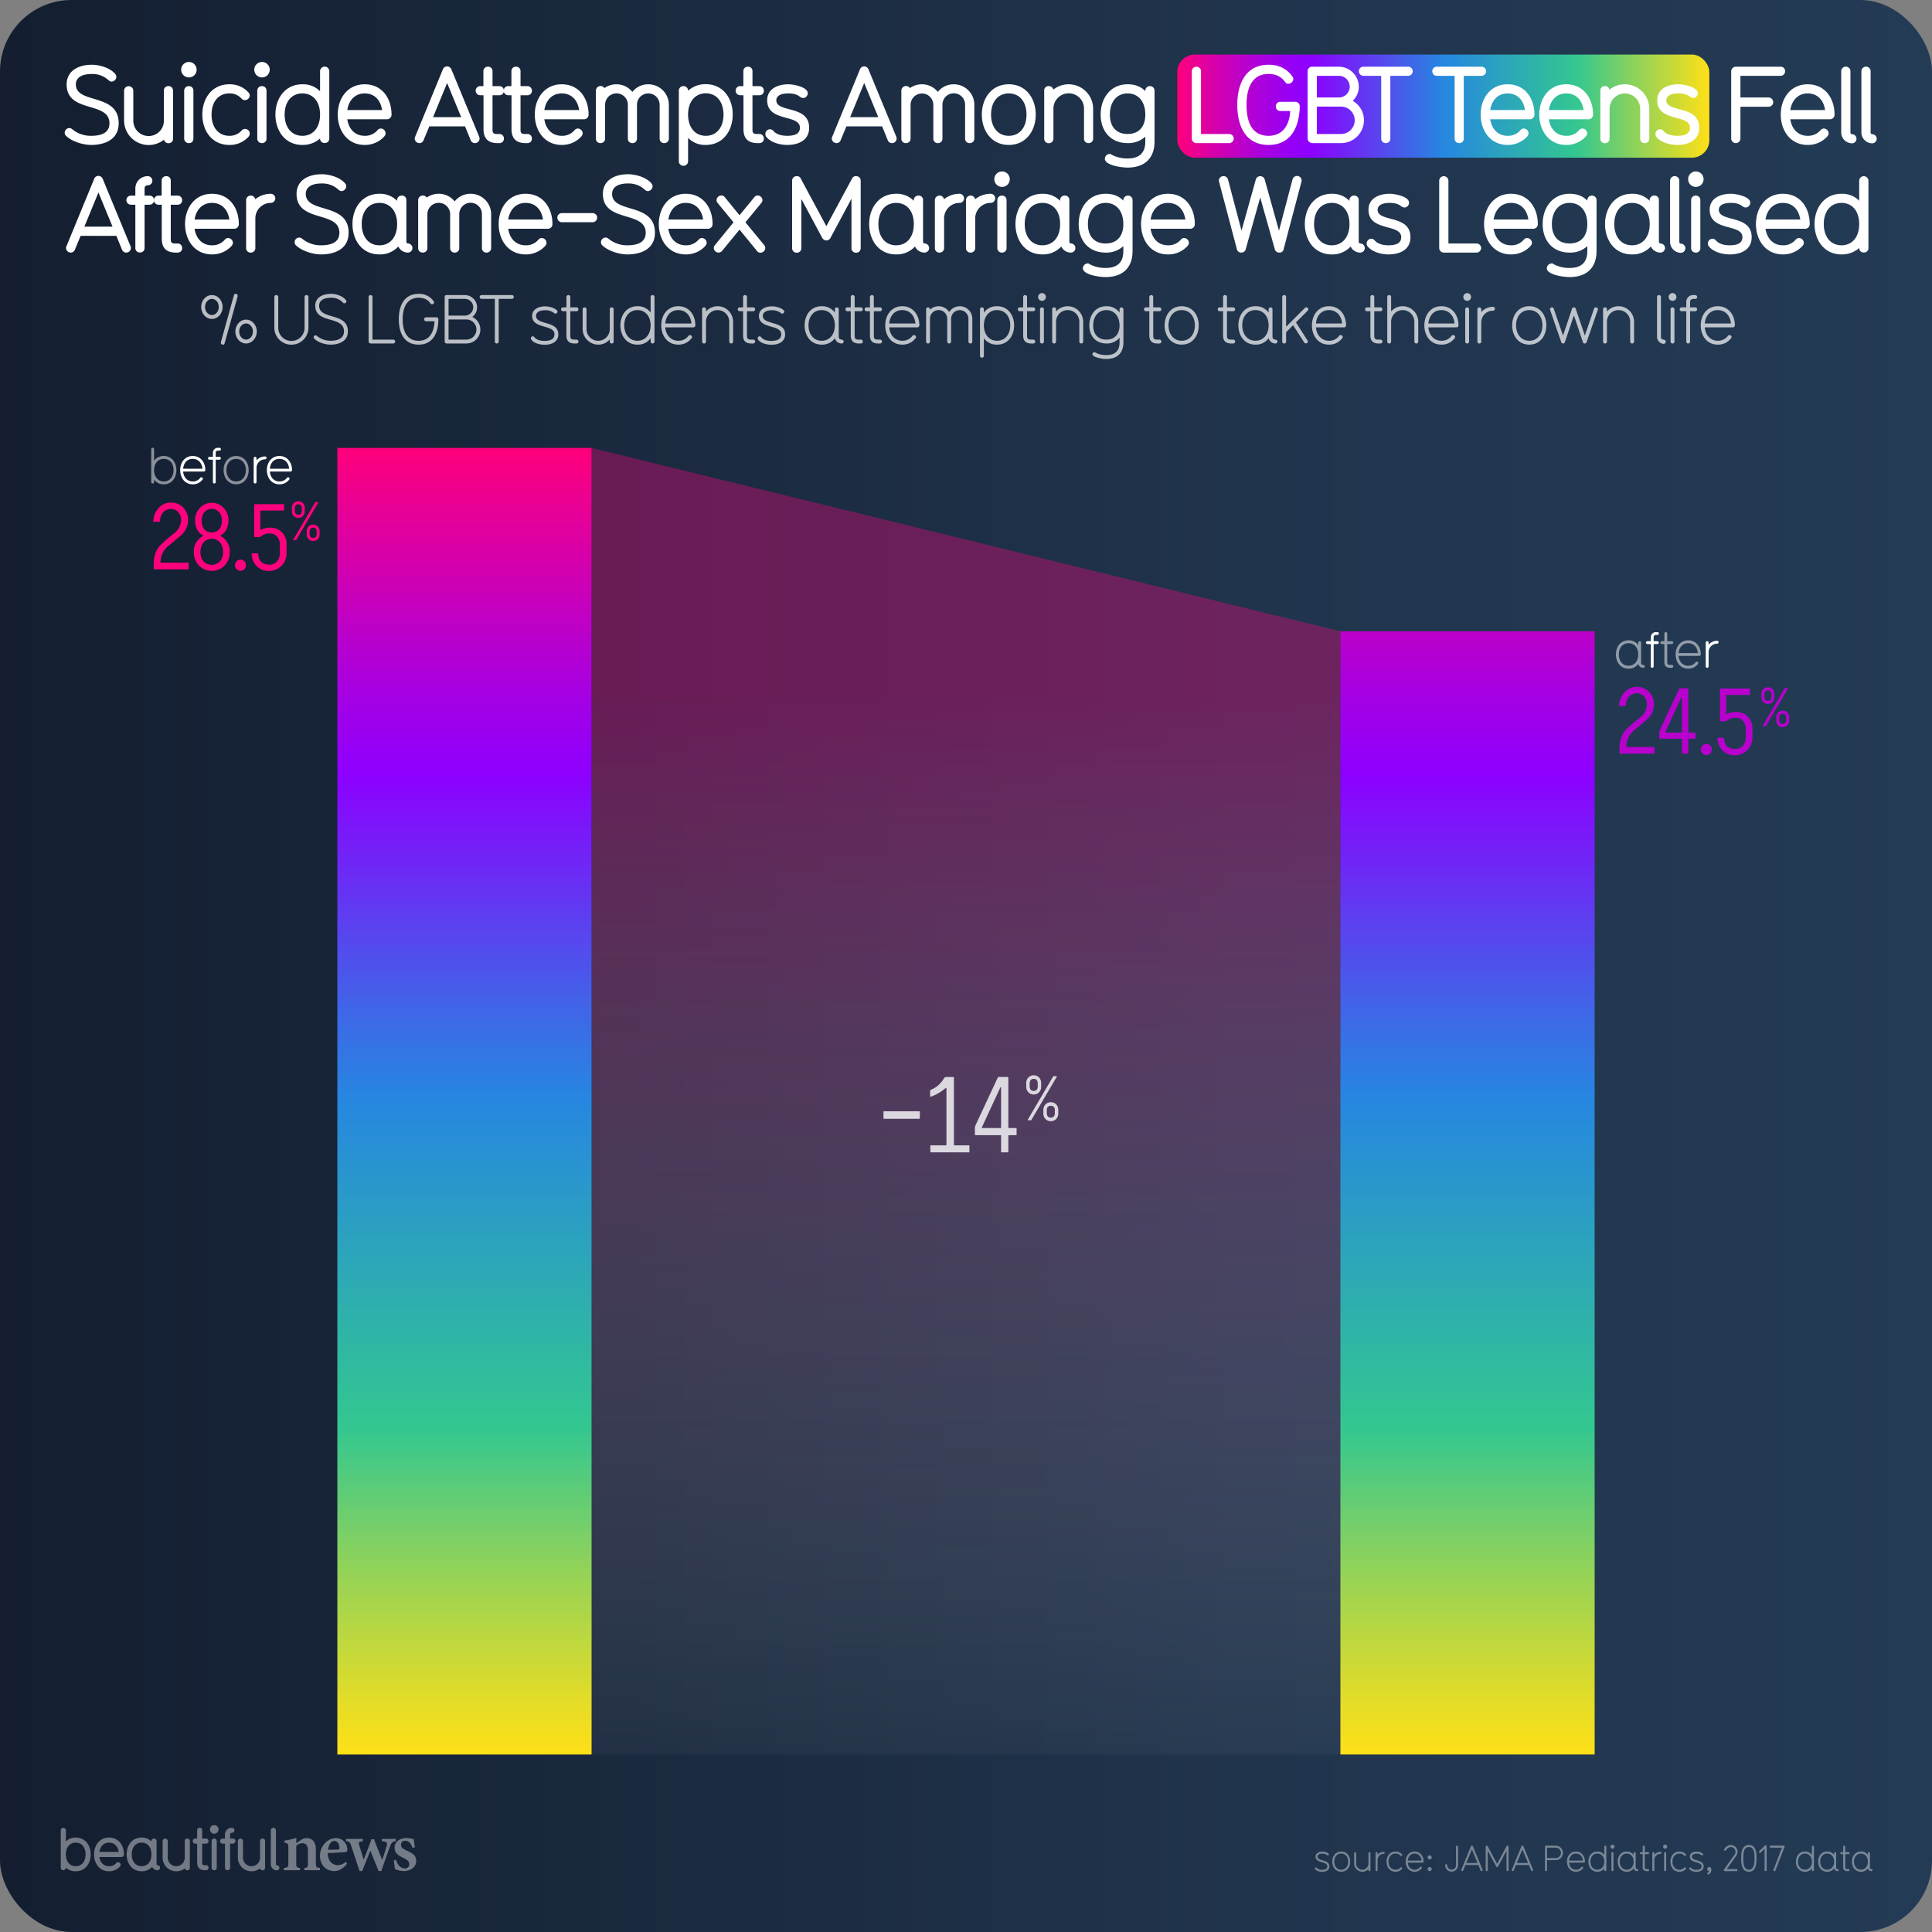
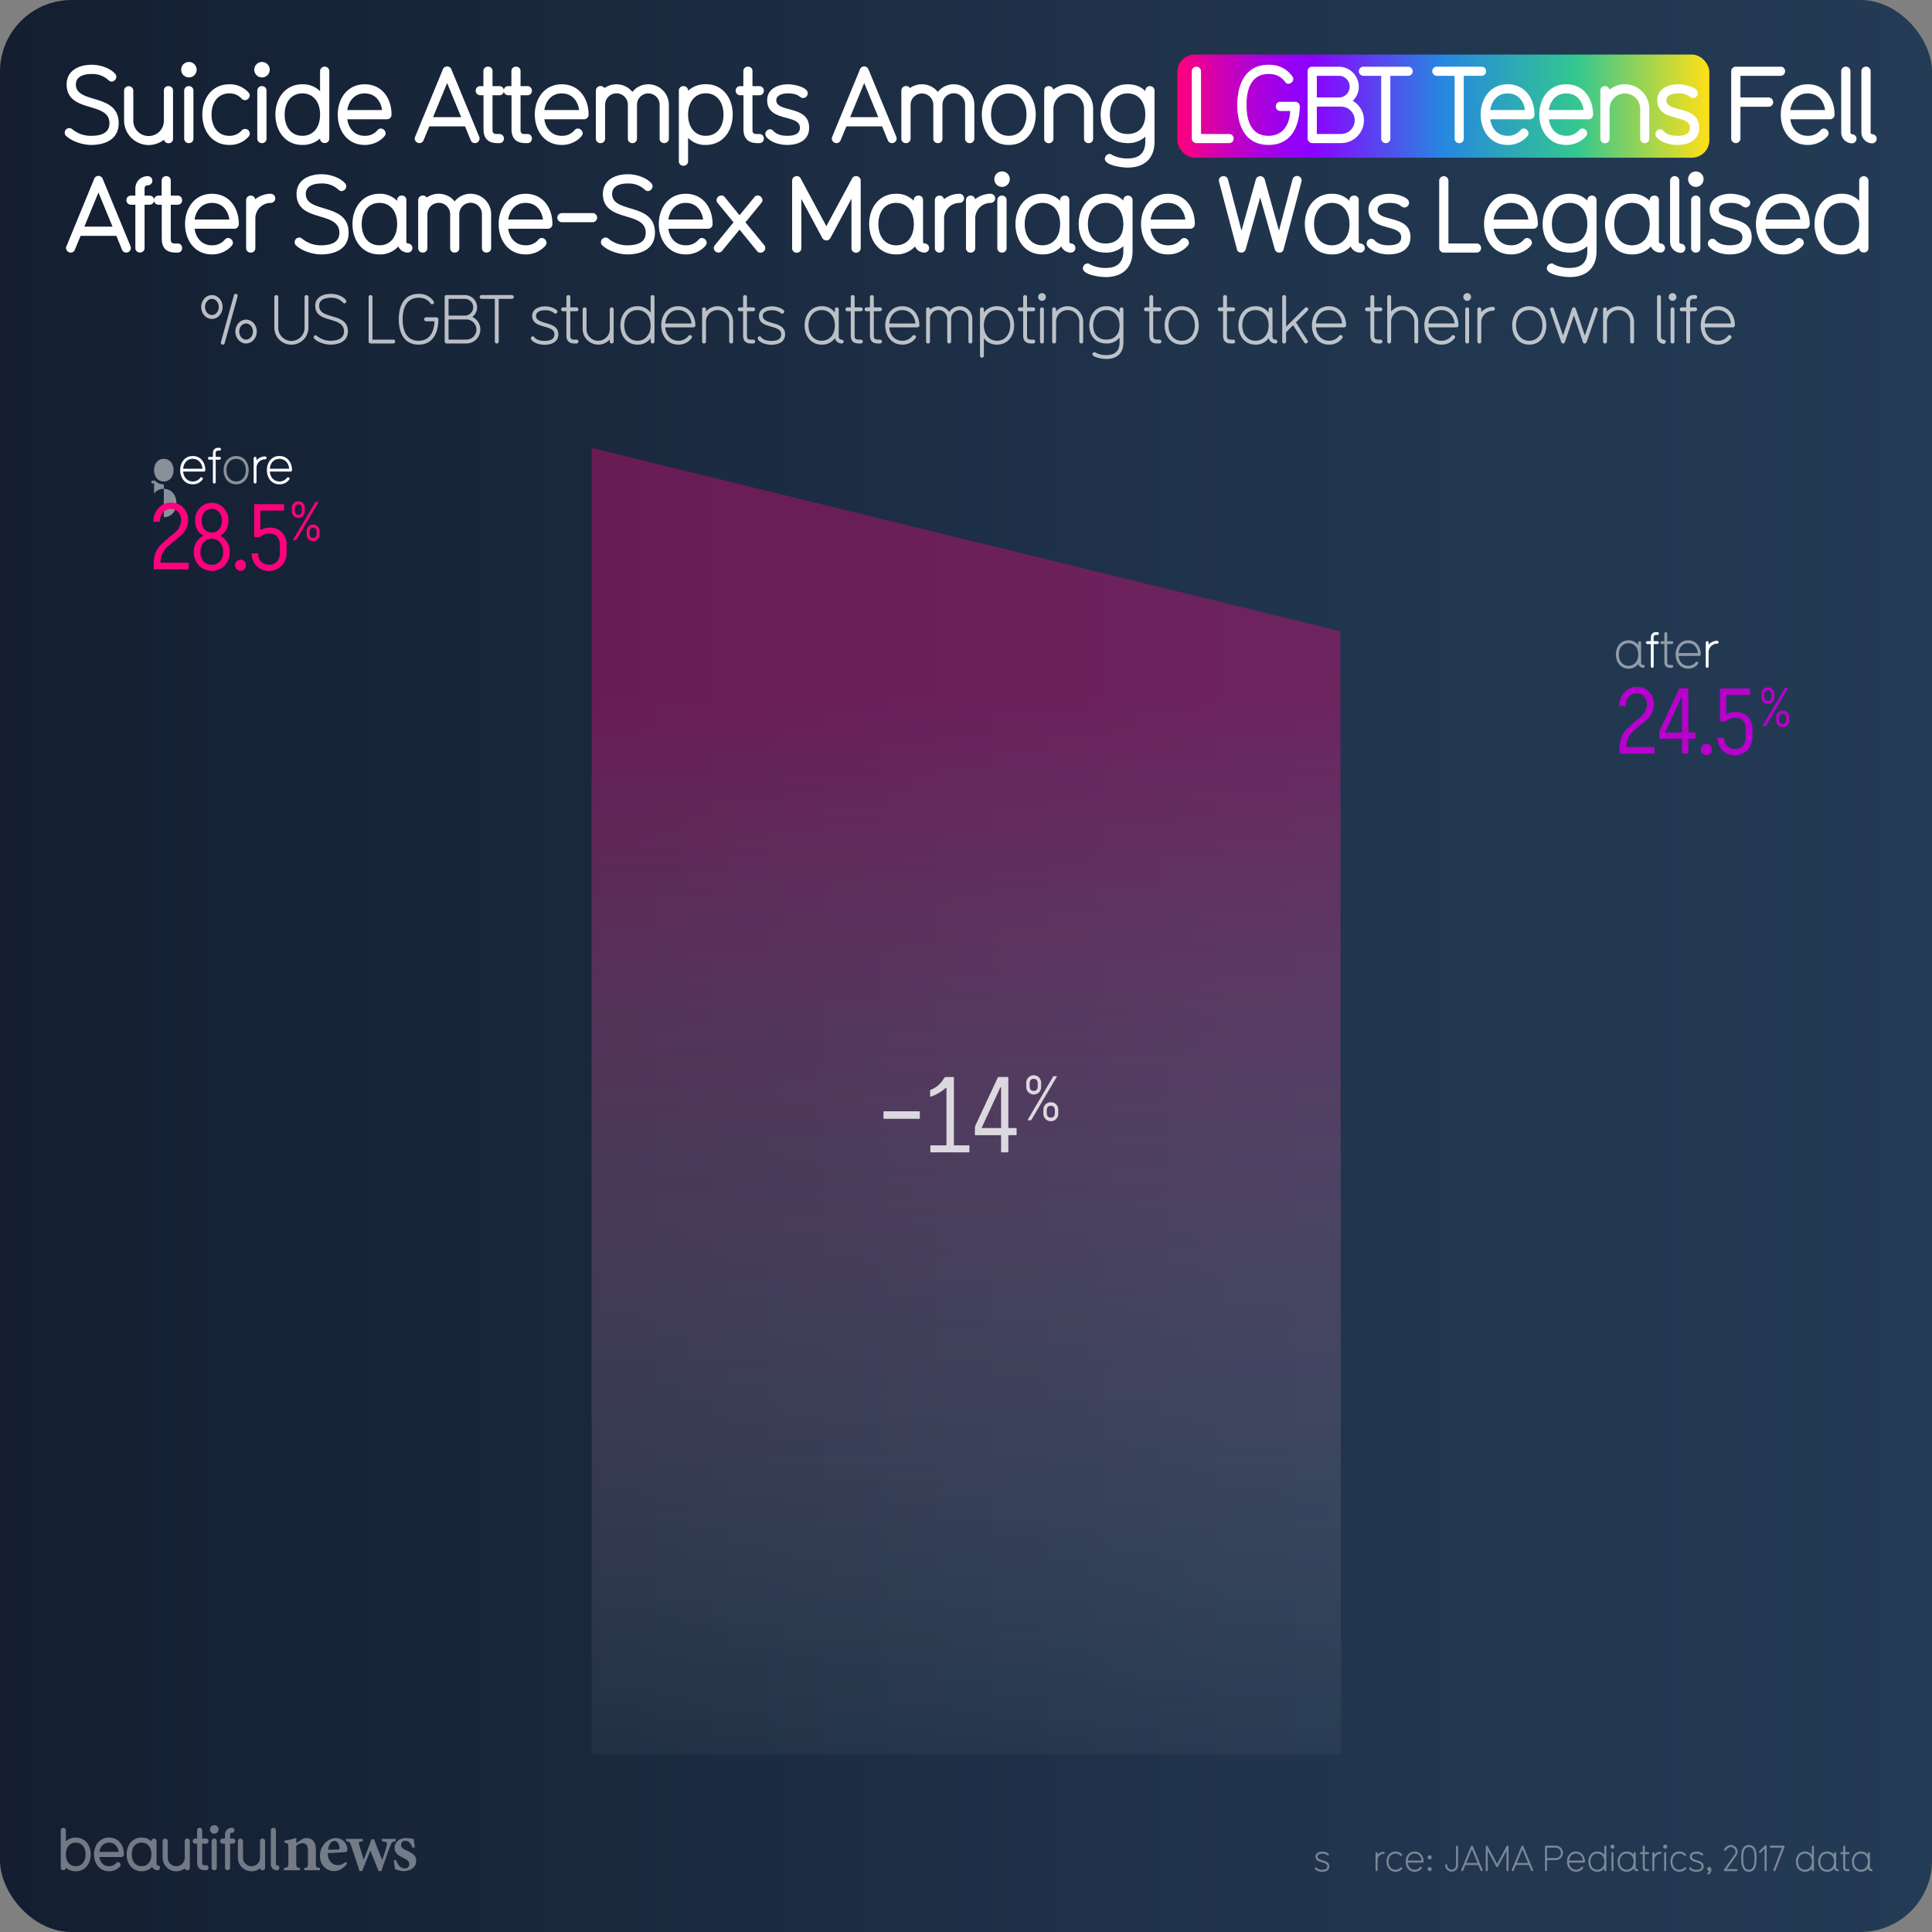
<svg xmlns="http://www.w3.org/2000/svg" xmlns:xlink="http://www.w3.org/1999/xlink" viewBox="0 0 1080 1080">
  <rect x="0" y="0" width="1080" height="1080" fill="#808080" stroke="none" />
  <defs>
    <linearGradient id="A" y1="540" x2="1080" y2="540" gradientUnits="userSpaceOnUse">
      <stop offset="0" stop-color="#141e30" />
      <stop offset=".063" stop-color="#152033" />
      <stop offset=".645" stop-color="#20344c" />
      <stop offset="1" stop-color="#243b55" />
    </linearGradient>
    <linearGradient id="B" x1="540.154" y1="980.785" x2="540.154" y2="250.401" gradientUnits="userSpaceOnUse">
      <stop offset="0" stop-color="#fff" stop-opacity=".1" />
      <stop offset=".816" stop-color="#fc027f" />
    </linearGradient>
    <linearGradient id="C" x1="540" y1="980.785" x2="540" y2="250.401" gradientUnits="userSpaceOnUse">
      <stop offset="0" stop-color="#ffe017" />
      <stop offset=".044" stop-color="#e1dc29" />
      <stop offset=".139" stop-color="#94d357" />
      <stop offset=".25" stop-color="#33c790" />
      <stop offset=".5" stop-color="#2687e0" />
      <stop offset=".564" stop-color="#3d69e7" />
      <stop offset=".701" stop-color="#771cf8" />
      <stop offset=".75" stop-color="#8d00ff" />
      <stop offset=".815" stop-color="#a700e1" />
      <stop offset=".956" stop-color="#e90094" />
      <stop offset="1" stop-color="#ff007b" />
    </linearGradient>
    <linearGradient id="D" x1="658.124" y1="59.321" x2="955.521" y2="59.321" gradientUnits="userSpaceOnUse">
      <stop offset="0" stop-color="#ff007b" />
      <stop offset=".006" stop-color="#fb0080" />
      <stop offset=".088" stop-color="#cc00b6" />
      <stop offset=".159" stop-color="#aa00de" />
      <stop offset=".216" stop-color="#9500f6" />
      <stop offset=".25" stop-color="#8d00ff" />
      <stop offset=".5" stop-color="#2687e0" />
      <stop offset=".75" stop-color="#33c790" />
      <stop offset="1" stop-color="#ffe017" />
    </linearGradient>
    <path id="E" d="M104.714 1045.51a1.36 1.36.0 01-1.4-1.101 7.763 7.763.0 01-4.804 1.668 7.666 7.666.0 01-7.604-7.605v-9.24a1.434 1.434.0 012.868-.033v9.272a4.753 4.753.0 109.507.0v-9.24a1.33 1.33.0 011.4-1.468 1.364 1.364.0 011.435 1.435v14.9a1.328 1.328.0 01-1.401 1.4z" />
    <path id="F" d="M739.04 1046.357c-1.2.0-3.22-.42-3.92-1.58a.478.478.0 01-.08-.299.546.546.0 011.021-.32 3.815 3.815.0 002.98 1.061c1.94.0 2.92-.64 2.92-1.94.0-3.02-6.562-1.42-6.562-5.422.0-2.02 2.02-2.8 3.84-2.8a5.415 5.415.0 013.44 1.16.556.556.0 01.18.379.647.647.0 01-.62.6.527.527.0 01-.38-.16 4.001 4.001.0 00-2.62-.84c-1.76.0-2.7.682-2.7 1.66.0 2.8 6.562 1.32 6.562 5.422.0 2.28-2 3.08-4.06 3.08z" />
    <path id="G" d="M773.5 1036.336a3.418 3.418.0 00-3.421 3.42v5.662a.57.57.0 01-1.141.0v-9.502a.57.57.0 011.141.0v.82a4.566 4.566.0 013.421-1.541.57.57.0 110 1.141z" />
    <path id="H" d="M783.68 1044.797a4.646 4.646.0 01-3.58 1.521c-3.22.0-5.02-2.64-5.02-5.662.0-3 1.8-5.64 5.02-5.64a4.651 4.651.0 013.58 1.52.534.534.0 01.16.381.626.626.0 01-.58.6.586.586.0 01-.42-.199 3.526 3.526.0 00-2.74-1.16c-2.36.0-3.88 1.9-3.88 4.5s1.52 4.52 3.88 4.52a3.592 3.592.0 002.74-1.16.586.586.0 01.42-.199.594.594.0 01.58.58.569.569.0 01-.16.398z" />
    <path id="I" d="M795.26 1041.236h-8.302c.18 2.28 1.66 3.94 3.84 3.94a3.615 3.615.0 002.94-1.381.526.526.0 01.479-.279.611.611.0 01.62.541c0 .18.0.22-.38.658a4.718 4.718.0 01-3.66 1.602c-3.22.0-5.02-2.64-5.02-5.662.0-3 1.8-5.64 5.02-5.64s5.02 2.66 5.02 5.64a.605.605.0 01-.56.58zm-4.46-5.08c-2.4.0-3.66 1.84-3.84 3.94h7.7c-.18-2.28-1.66-3.94-3.86-3.94z" />
    <path id="J" d="M897.4 1045.978a.564.564.0 01-.581-.561v-1a4.538 4.538.0 01-3.88 1.9c-3.22.0-5.02-2.64-5.02-5.662.0-3 1.8-5.64 5.02-5.64a4.572 4.572.0 013.88 1.881v-4.602a.57.57.0 011.141.0v13.123a.558.558.0 01-.56.561zm-4.46-9.822c-2.36.0-3.88 1.9-3.88 4.5s1.52 4.52 3.88 4.52c2.38.0 3.88-1.92 3.88-4.52s-1.5-4.5-3.88-4.5z" />
    <path id="K" d="M901.377 1033.435a1.141 1.141.0 111.141-1.141 1.127 1.127.0 01-1.141 1.141zm0 12.543a.55.55.0 01-.58-.561v-9.502a.552.552.0 01.58-.561.545.545.0 01.561.561v9.502a.536.536.0 01-.561.56z" />
    <path id="L" d="M915.22 1045.978h-.02a2.073 2.073.0 01-1.98-1.561 4.538 4.538.0 01-3.88 1.9c-3.26.0-5.02-2.682-5.02-5.662.0-3.02 1.8-5.64 5.02-5.64a4.572 4.572.0 013.88 1.881v-.98a.565.565.0 01.581-.561.547.547.0 01.56.561v8.063c0 1.28 1.44.48 1.44 1.44a.55.55.0 01-.58.561zm-5.88-9.822c-2.36.0-3.88 1.9-3.88 4.5s1.52 4.52 3.88 4.52c2.38.0 3.88-1.92 3.88-4.52s-1.5-4.5-3.88-4.5z" />
    <path id="M" d="M921.278 1045.978h-.62a2.075 2.075.0 01-2.36-2.342v-7.14h-1.02a.57.57.0 010-1.141h1.02v-3.06a.563.563.0 01.58-.561.547.547.0 01.56.561v3.06h1.84a.57.57.0 010 1.141h-1.84v7.14c0 .98.28 1.2 1.22 1.2h.62a.57.57.0 010 1.141z" />
    <path id="N" d="M114 263.62h-11.62c.252 3.19 2.324 5.516 5.376 5.516a5.06 5.06.0 004.116-1.932.734.734.0 01.672-.393.856.856.0 01.868.757c0 .252.0.308-.532.924a6.611 6.611.0 01-5.124 2.239c-4.508.0-7.027-3.695-7.027-7.924.0-4.2 2.52-7.896 7.027-7.896s7.028 3.724 7.028 7.896a.848.848.0 01-.784.813zm-6.244-7.112c-3.36.0-5.124 2.576-5.376 5.516h10.78c-.252-3.19-2.324-5.516-5.404-5.516z" />
    <path id="O" d="M122.68 251.886h-.868a1.238 1.238.0 00-1.231 1.204v2.296h2.1a.763.763.0 01.784.784.788.788.0 01-.784.813h-2.1v12.487a.765.765.0 01-.784.784.748.748.0 01-.784-.784v-12.487h-1.932a.798.798.0 010-1.597h1.932v-2.296a2.778 2.778.0 012.772-2.771h.896a.795.795.0 01.813.812.751.751.0 01-.812.756z" />
    <path id="P" d="M148.187 256.76a4.786 4.786.0 00-4.788 4.788v7.924a.798.798.0 01-1.596.0v-13.3a.798.798.0 011.596.0v1.148a6.395 6.395.0 014.788-2.156.798.798.0 110 1.596z" />
    <path id="Q" d="M216.347 66.68h-22.2c.84 5.64 4.44 9.24 9.72 9.24a9.009 9.009.0 007.141-3.12 2.479 2.479.0 011.859-.96 2.8 2.8.0 012.7 2.641c0 .72-.18 1.26-1.44 2.52a14.622 14.622.0 01-10.26 4.02c-9.66.0-15.06-7.98-15.06-16.98.0-8.94 5.4-16.92 15.06-16.92 9.78.0 15 7.98 15 16.92a2.558 2.558.0 01-2.52 2.64zm-12.48-14.46c-5.64.0-8.94 4.14-9.72 9.3h19.44c-.84-5.76-4.44-9.3-9.72-9.3z" />
    <path id="R" d="M440.018 81.02c-3.3.0-8.82-1.02-11.64-4.5a2.655 2.655.0 012.16-4.26 2.462 2.462.0 011.859 1.02c1.86 2.04 4.92 2.64 7.62 2.64 5.4.0 7.14-1.86 7.14-4.56.0-7.68-18.3-2.94-18.3-15.3.0-6.54 6.12-8.94 11.818-8.94 3.24.0 10.86 1.62 10.86 4.98a2.695 2.695.0 01-2.521 2.7 3.62 3.62.0 01-1.979-.78c-1.62-1.38-3.96-1.8-6.36-1.8-4.98.0-6.72 1.86-6.72 3.84.0 7.14 18.36 2.52 18.36 15.3.0 7.08-5.94 9.66-12.3 9.66z" />
    <path id="S" d="M1035.25 80.12a6.122 6.122.0 01-6-6.119v-34.14a2.58 2.58.0 015.16-.061V74a.947.947.0 00.84 1.02 2.55 2.55.0 110 5.1z" />
    <path id="T" d="M130.98 127.883h-22.2c.84 5.64 4.44 9.238 9.72 9.238a9.005 9.005.0 007.141-3.119 2.483 2.483.0 011.859-.96 2.8 2.8.0 012.7 2.64c0 .72-.18 1.26-1.44 2.52a14.618 14.618.0 01-10.26 4.021c-9.66.0-15.06-7.98-15.06-16.98.0-8.94 5.4-16.92 15.06-16.92 9.78.0 15 7.98 15 16.92a2.558 2.558.0 01-2.52 2.641zm-12.48-14.46c-5.64.0-8.94 4.14-9.72 9.3h19.44c-.84-5.76-4.44-9.3-9.72-9.3z" />
    <path id="U" d="M151.26 113.423a8.644 8.644.0 00-8.52 8.579v16.62a2.5 2.5.0 01-2.64 2.58 2.456 2.456.0 01-2.52-2.52v-26.76a2.541 2.541.0 012.52-2.58 2.463 2.463.0 012.58 2.04 13.874 13.874.0 018.579-3.061 2.552 2.552.0 110 5.101z" />
    <path id="V" d="M179.458 142.22c-4.38.0-10.5-1.8-13.92-4.98a2.402 2.402.0 01-.84-1.86 2.599 2.599.0 012.58-2.579c.9.0 1.2.3 2.28 1.14a16.236 16.236.0 009.899 3.18c7.14.0 10.26-2.58 10.26-7.02.0-12.48-23.94-5.4-23.94-21.72.0-7.32 6.18-10.98 14.1-10.98 4.14.0 10.08 1.62 13.02 5.1a2.36 2.36.0 01.66 1.619 2.795 2.795.0 01-2.58 2.7c-.9.0-1.38-.42-2.4-1.32a13.177 13.177.0 00-8.699-2.94c-6.48.0-8.94 2.58-8.94 5.82.0 11.22 23.94 4.56 23.94 21.72.0 8.94-7.5 12.12-15.42 12.12z" />
    <path id="W" d="M516.833 141.2a5.841 5.841.0 01-5.34-3.42 13.743 13.743.0 01-10.559 4.44c-9.78.0-15.06-8.04-15.06-16.98s5.4-16.92 15.06-16.92a13.257 13.257.0 019.899 3.961v-.24a2.475 2.475.0 012.52-2.7 2.411 2.411.0 012.64 2.521v23.158a.971.971.0 00.84 1.08 2.55 2.55.0 110 5.1zm-15.898-27.778c-6 0-9.9 4.68-9.9 11.82.0 7.2 3.9 11.88 9.9 11.88 6.06.0 9.9-4.68 9.9-11.88.0-7.14-3.84-11.82-9.9-11.82z" />
    <path id="X" d="M560.154 104.482a4.319 4.319.0 114.32-4.318 4.302 4.302.0 01-4.32 4.318zm0 36.72a2.52 2.52.0 01-2.641-2.52v-26.76a2.533 2.533.0 012.641-2.58 2.471 2.471.0 012.52 2.58v26.76a2.42 2.42.0 01-2.52 2.52z" />
    <path id="Y" d="M598.613 141.2a5.836 5.836.0 01-5.34-3.42 13.749 13.749.0 01-10.561 4.44c-9.78.0-15.06-8.04-15.06-16.98s5.4-16.92 15.06-16.92a13.256 13.256.0 019.9 3.961v-.24a2.476 2.476.0 012.52-2.7 2.413 2.413.0 012.641 2.521v23.158a.97.97.0 00.84 1.08 2.55 2.55.0 110 5.1zm-15.9-27.778c-6 0-9.898 4.68-9.898 11.82.0 7.2 3.9 11.88 9.898 11.88 6.06.0 9.9-4.68 9.9-11.88.0-7.14-3.84-11.82-9.9-11.82z" />
    <path id="Z" d="M776.15 142.22c-3.3.0-8.82-1.02-11.64-4.5a2.654 2.654.0 012.159-4.26 2.465 2.465.0 011.86 1.021c1.86 2.04 4.92 2.64 7.62 2.64 5.4.0 7.14-1.86 7.14-4.56.0-7.68-18.3-2.94-18.3-15.3.0-6.54 6.12-8.94 11.82-8.94 3.24.0 10.86 1.62 10.86 4.98a2.693 2.693.0 01-2.52 2.699 3.61 3.61.0 01-1.98-.779c-1.62-1.38-3.96-1.8-6.36-1.8-4.98.0-6.72 1.86-6.72 3.84.0 7.14 18.36 2.52 18.36 15.3.0 7.08-5.94 9.66-12.3 9.66z" />
    <path id="a" d="M387.656 182.997h-15.768c.342 4.332 3.154 7.485 7.295 7.485a6.867 6.867.0 005.586-2.622.996.996.0 01.912-.531 1.161 1.161.0 011.178 1.025c0 .342.0.418-.723 1.254a8.969 8.969.0 01-6.953 3.039c-6.117.0-9.535-5.015-9.535-10.752.0-5.7 3.418-10.715 9.535-10.715s9.537 5.054 9.537 10.715a1.149 1.149.0 01-1.064 1.102zm-8.473-9.65c-4.56.0-6.953 3.495-7.295 7.485h14.63c-.342-4.332-3.154-7.485-7.334-7.485z" />
    <path id="b" d="M421.058 192.002h-1.178c-3 0-4.482-1.48-4.482-4.445v-13.564h-1.937a1.083 1.083.0 010-2.165h1.938v-5.814a1.068 1.068.0 011.102-1.063 1.038 1.038.0 011.064 1.063v5.813h3.494a1.083 1.083.0 010 2.165h-3.494v13.564c0 1.86.53 2.28 2.316 2.28h1.178a1.083 1.083.0 010 2.166z" />
    <path id="c" d="M470.496 192.002h-.04a3.934 3.934.0 01-3.762-2.964 8.618 8.618.0 01-7.371 3.609c-6.193.0-9.535-5.09-9.535-10.752.0-5.737 3.418-10.715 9.535-10.715a8.685 8.685.0 017.371 3.572V172.9a1.071 1.071.0 011.102-1.063 1.037 1.037.0 011.064 1.063v15.312c0 2.432 2.736.912 2.736 2.736a1.045 1.045.0 01-1.102 1.063zm-11.172-18.655c-4.482.0-7.37 3.61-7.37 8.55s2.89 8.587 7.37 8.587c4.52.0 7.37-3.647 7.37-8.587s-2.85-8.55-7.37-8.55z" />
    <path id="d" d="M491.966 192.002h-1.178c-3.002.0-4.484-1.48-4.484-4.445v-13.564h-1.937a1.083 1.083.0 010-2.165h1.938v-5.814a1.068 1.068.0 011.104-1.063 1.036 1.036.0 011.063 1.063v5.813h3.496a1.083 1.083.0 010 2.165h-3.496v13.564c0 1.86.533 2.28 2.318 2.28h1.178a1.083 1.083.0 010 2.166z" />
    <path id="e" d="M582.482 168.18a2.166 2.166.0 112.166-2.166 2.142 2.142.0 01-2.166 2.166zm0 23.822a1.044 1.044.0 01-1.102-1.063V172.9a1.046 1.046.0 011.102-1.063 1.035 1.035.0 011.064 1.063v18.048a1.016 1.016.0 01-1.064 1.063z" />
    <path id="f" d="M604.443 192.002a1.068 1.068.0 01-1.102-1.063v-11.095a6.497 6.497.0 10-12.994.0v11.095a1.083 1.083.0 01-2.166.0V172.9a1.083 1.083.0 012.166.0v1.216a8.667 8.667.0 0115.16 5.737v11.095a1.059 1.059.0 01-1.064 1.063z" />
  </defs>
  <rect width="1080" height="1080" rx="40" fill="url(#A)" />
  <g opacity=".4" fill="#fff">
    <path d="M42.328 1046.045a7.892 7.892.0 01-5.503-2.002 1.364 1.364.0 01-1.468 1.401 1.346 1.346.0 01-1.401-1.401v-20.88a1.435 1.435.0 012.869-.033v6.238a7.4 7.4.0 015.503-2.169c5.37.0 8.373 4.403 8.373 9.406.0 5.037-3.002 9.44-8.373 9.44zm0-16c-3.335.0-5.503 2.602-5.503 6.57.0 4.003 2.168 6.604 5.503 6.604s5.504-2.602 5.504-6.604c0-3.97-2.168-6.57-5.504-6.57zm25.555 8.037h-12.34c.467 3.136 2.468 5.137 5.403 5.137a5.003 5.003.0 003.969-1.734 1.383 1.383.0 011.034-.533 1.556 1.556.0 011.501 1.468c0 .4-.1.7-.8 1.4a8.129 8.129.0 01-5.704 2.235c-5.37.0-8.372-4.437-8.372-9.44.0-4.97 3.002-9.406 8.372-9.406 5.437.0 8.34 4.437 8.34 9.406a1.422 1.422.0 01-1.401 1.468zm-6.937-8.038c-3.136.0-4.97 2.3-5.403 5.17H66.35c-.467-3.202-2.468-5.17-5.403-5.17zM88 1045.478a3.247 3.247.0 01-2.969-1.901 7.642 7.642.0 01-5.87 2.469c-5.437.0-8.372-4.47-8.372-9.44s3.002-9.406 8.372-9.406a7.369 7.369.0 015.504 2.202v-.134a1.376 1.376.0 011.4-1.501 1.341 1.341.0 011.468 1.401v12.875a.54.54.0 00.467.601 1.418 1.418.0 110 2.835zm-8.84-15.443c-3.336.0-5.504 2.602-5.504 6.57.0 4.003 2.168 6.604 5.504 6.604 3.37.0 5.504-2.602 5.504-6.604.0-3.97-2.135-6.57-5.504-6.57z" />
    <use xlink:href="#E" />
    <path d="M115.158 1045.478h-.567c-3.17.0-4.37-1.668-4.37-4.403V1030.6h-1a1.418 1.418.0 11-.033-2.835h1v-4.637a1.355 1.355.0 011.435-1.4 1.328 1.328.0 011.401 1.4v4.637h2.135a1.383 1.383.0 011.4 1.401 1.356 1.356.0 01-1.4 1.434h-2.135v10.774c0 .934.333 1.268 1.268 1.268h.833a1.376 1.376.0 011.435 1.4 1.357 1.357.0 01-1.4 1.435zm4.604-20.415a2.401 2.401.0 112.402-2.401 2.392 2.392.0 01-2.402 2.401zm0 20.414a1.4 1.4.0 01-1.467-1.401V1029.2a1.408 1.408.0 011.467-1.435 1.374 1.374.0 011.401 1.435v14.876a1.346 1.346.0 01-1.401 1.401zm10.376-14.877h-1.5v13.442a1.364 1.364.0 01-1.468 1.401 1.346 1.346.0 01-1.401-1.401V1030.6h-1.37a1.418 1.418.0 010-2.835h1.367v-2.27a3.801 3.801.0 013.836-3.769 1.418 1.418.0 110 2.835.934.934.0 00-.967.9v2.302h1.5a1.418 1.418.0 110 2.835z" />
    <use x="42.068" xlink:href="#E" />
    <path d="M154.725 1045.544a3.403 3.403.0 01-3.336-3.402v-18.98a1.435 1.435.0 012.869-.033v19.013a.527.527.0 00.467.567 1.418 1.418.0 110 2.835zm15.37-.066v-1.264c1.886-.237 2.046-.437 2.046-3.157v-6.7c0-2.8-1.248-4.017-3.064-4.017a5.597 5.597.0 00-3.47 1.493v9.476c0 2.527.187 2.658 2.06 2.896v1.264h-8.968v-1.264c2.254-.33 2.5-.4 2.5-3v-8.2c0-2.446-.303-2.565-2.185-2.922v-1.184a34.101 34.101.0 006.653-1.533l-.052 2.95 2.6-1.745a5.659 5.659.0 013.159-1.086c3.194.0 5.2 2.338 5.2 6.3v7.5c0 2.54.237 2.657 2.277 2.92v1.264zm23.9-3.703c-2.458 3.427-5.488 4.178-7.014 4.178-5.142.0-8.124-3.936-8.124-8.594a10.333 10.333.0 012.832-7.062 8.602 8.602.0 016.082-2.814 6.386 6.386.0 016.37 6.347c-.014.715-.08 1.277-.612 1.4-.767.184-6.17.5-10.318.647.062 4.587 2.717 6.74 5.556 6.74a6.776 6.776.0 004.543-1.866zm-7.07-12.7c-1.667.0-3.167 1.807-3.516 4.963l5.486-.118c.6-.026.848-.146.848-.792.04-2.022-1.037-4.053-2.818-4.053zm34.284.145c-1.943.343-2.248.624-3.105 2.765-1.33 3.462-3.102 8.53-4.934 13.94h-1.512l-4.65-11.46-4.55 11.46h-1.472l-4.685-14.192c-.687-1.985-.94-2.274-2.855-2.512v-1.25h9.397v1.25c-2.325.345-2.535.672-2.058 2.133l2.52 8.214c1.507-3.68 2.988-7.62 4.327-11.424h1.456c1.4 3.76 2.986 7.702 4.573 11.568.742-2.107 2.062-5.964 2.557-8.108.412-1.674-.008-2.078-2.753-2.383v-1.25h7.742zm9.4 3.746c-.92-2.606-2.155-3.984-4.2-3.984a2.166 2.166.0 00-2.225 2.266c0 1.497 1.046 2.264 3.16 3.216 3.278 1.496 5.3 2.787 5.3 5.736.0 3.85-3.6 5.764-6.945 5.764a12.073 12.073.0 01-4.92-1.161l-.662-4.892 1.252-.224c.8 2.5 2.33 4.75 4.976 4.75a2.231 2.231.0 002.438-2.281c0-1.423-.76-2.333-3.092-3.467-2.67-1.295-5.107-2.64-5.107-5.775.0-3.046 2.533-5.42 6.565-5.42a18.751 18.751.0 014.112.567l.62 4.577z" />
  </g>
  <g opacity=".4" fill="#fff">
    <use xlink:href="#F" />
-     <path d="M749.76 1046.318c-3.22.0-5.02-2.64-5.02-5.662.0-3 1.8-5.64 5.02-5.64s5.02 2.64 5.02 5.64c0 3.02-1.8 5.662-5.02 5.662zm0-10.162c-2.36.0-3.88 1.9-3.88 4.5s1.52 4.52 3.88 4.52c2.38.0 3.88-1.92 3.88-4.52s-1.5-4.5-3.88-4.5zm15.78 9.822a.563.563.0 01-.58-.561v-.64a4.443 4.443.0 01-3.421 1.541 4.61 4.61.0 01-4.561-4.561v-5.842a.57.57.0 011.14.0v5.842a3.421 3.421.0 006.842.0v-5.842a.57.57.0 011.141.0v9.502a.559.559.0 01-.561.561z" />
    <use xlink:href="#G" />
    <use xlink:href="#H" />
    <use xlink:href="#I" />
    <path d="M799.24 1039.416a1.14 1.14.0 110-2.279 1.14 1.14.0 010 2.279zm0 6.563a1.141 1.141.0 110-2.281 1.141 1.141.0 010 2.281zm12.24.28a3.598 3.598.0 01-3.621-3.58.58.58.0 011.16.0 2.433 2.433.0 002.421 2.439 2.459 2.459.0 002.48-2.439v-10.383a.547.547.0 01.561-.561.563.563.0 01.58.561v10.383a3.603 3.603.0 01-3.581 3.58zm16.722-.28a.585.585.0 01-.52-.34l-1.28-3.082h-7.2l-1.28 3.082a.564.564.0 01-1.081-.201.589.589.0 01.04-.26l5.4-13.104a.632.632.0 01.58-.379.516.516.0 01.48.379l5.4 13.104a.589.589.0 01.04.26.56.56.0 01-.58.541zm-5.4-12.184-3.14 7.623h6.3zm19.918 12.184a.547.547.0 01-.561-.561v-10.863l-4.76 8.844a.528.528.0 01-.46.359.622.622.0 01-.541-.359l-4.74-8.844v10.863a.57.57.0 01-1.141.0v-13.123a.581.581.0 01.601-.561.522.522.0 01.479.281l5.302 9.902 5.32-9.902a.543.543.0 01.48-.281.582.582.0 01.601.561v13.123a.563.563.0 01-.58.561zm13.72.0a.585.585.0 01-.521-.34l-1.28-3.082h-7.2l-1.28 3.082a.564.564.0 01-1.081-.201.589.589.0 01.04-.26l5.4-13.104a.632.632.0 01.58-.379.516.516.0 01.48.379l5.4 13.104a.589.589.0 01.04.26.56.56.0 01-.58.541zm-5.4-12.184-3.14 7.623h6.3zm18.62 6.022h-4.86v5.602a.57.57.0 01-1.141.0v-13.123a.59.59.0 01.58-.561h5.4a4.041 4.041.0 11.02 8.082zm0-6.96h-4.86v5.82h4.84a2.91 2.91.0 10.02-5.82z" />
    <use x="90.18" xlink:href="#I" />
    <use xlink:href="#J" />
    <use xlink:href="#K" />
    <use xlink:href="#L" />
    <use xlink:href="#M" />
    <use x="154.718" xlink:href="#G" />
    <use x="29.46" xlink:href="#K" />
    <use x="158.698" xlink:href="#H" />
    <use x="209.238" xlink:href="#F" />
    <path d="M955.237 1047.758a.513.513.0 01-.3.08.559.559.0 01-.54-.58c0-.56.86-.64 1-1.28a1.152 1.152.0 01.08-2.301c.98.0 1.2 1 1.2 1.62a2.852 2.852.0 01-1.44 2.459zm15.5-1.78h-6.54a.578.578.0 01-.58-.561.567.567.0 01.12-.32l5.96-8.422a2.817 2.817.0 00.46-1.5 2.637 2.637.0 00-2.62-2.66c-1.9.0-2.66 2.08-3.2 2.08a.613.613.0 01-.62-.561 4.34 4.34.0 013.821-2.66 3.766 3.766.0 013.761 3.74 3.837 3.837.0 01-.7 2.201l-5.302 7.52h5.44a.571.571.0 010 1.141zm6.9.34c-4.24.0-4.28-5.082-4.28-8.002.0-2.86.44-6.94 4.26-6.94 3.74.0 4.3 3.84 4.3 6.94.0 2.9-.06 8.002-4.28 8.002zm3.142-8.002c0-2.86-.4-5.8-3.142-5.8-3 0-3.14 3.68-3.14 5.8v1.28c0 2.322.44 5.582 3.12 5.582 2.74.0 3.16-3.26 3.16-5.582zm6.218 7.662a.547.547.0 01-.561-.561v-11.963l-2.18 2.12a.495.495.0 01-.38.18.634.634.0 01-.601-.621.66.66.0 01.181-.379l3.16-3.06a.745.745.0 01.381-.16c.42.0.58.3.58.7v13.184a.541.541.0 01-.58.561zm10.54-13.482-5.062 13.12a.556.556.0 01-.5.381.611.611.0 01-.601-.58.876.876.0 01.04-.221l4.74-12.342h-6.3a.561.561.0 110-1.121h7.14c.36.0.6.2.6.5a.637.637.0 01-.06.262z" />
    <use x="116.038" xlink:href="#J" />
    <use x="112.058" xlink:href="#L" />
    <use x="112.058" xlink:href="#M" />
    <use x="130.938" xlink:href="#L" />
  </g>
  <path d="M749.297 352.91 330.703 250.4v730.384h418.9l-.307-627.874z" opacity=".35" fill="url(#B)" />
-   <path d="M330.703 250.4v730.384h-142.12V250.4zm560.712 102.5h-142.12v627.874h142.12z" fill="url(#C)" />
  <g fill="#fff">
-     <path d="M91.573 270.73a6.355 6.355.0 01-5.433-2.659v1.4a.798.798.0 01-1.596.0v-18.368a.798.798.0 011.596.0v6.44a6.403 6.403.0 015.433-2.632c4.508.0 7.027 3.695 7.027 7.896.0 4.23-2.52 7.924-7.027 7.924zm0-14.224c-3.332.0-5.433 2.66-5.433 6.3s2.1 6.328 5.433 6.328 5.432-2.687 5.432-6.328-2.1-6.3-5.432-6.3z" opacity=".5" />
+     <path d="M91.573 270.73a6.355 6.355.0 01-5.433-2.659v1.4a.798.798.0 01-1.596.0a.798.798.0 011.596.0v6.44a6.403 6.403.0 015.433-2.632c4.508.0 7.027 3.695 7.027 7.896.0 4.23-2.52 7.924-7.027 7.924zm0-14.224c-3.332.0-5.433 2.66-5.433 6.3s2.1 6.328 5.433 6.328 5.432-2.687 5.432-6.328-2.1-6.3-5.432-6.3z" opacity=".5" />
    <use opacity=".5" xlink:href="#N" />
    <use opacity=".5" xlink:href="#O" />
    <path d="M132.003 270.73c-4.508.0-7.027-3.695-7.027-7.924.0-4.2 2.52-7.896 7.027-7.896s7.028 3.695 7.028 7.896c0 4.23-2.52 7.924-7.028 7.924zm0-14.224c-3.304.0-5.432 2.66-5.432 6.3s2.128 6.328 5.432 6.328c3.332.0 5.433-2.687 5.433-6.328s-2.1-6.3-5.433-6.3z" opacity=".5" />
    <use opacity=".5" xlink:href="#P" />
    <use x="48.46" opacity=".5" xlink:href="#N" />
  </g>
  <path d="M89.715 314.1q-.05.508.457.457H105q.558-.1.457.457v2.742c.067.373-.085.54-.457.508H86.364c-.373.033-.525-.135-.457-.508v-2.793q.253-6.855 3.96-10.4a94.684 94.684.0 017.363-6.398 9.597 9.597.0 004.012-7.312 6.855 6.855.0 00-1.523-4.469 5.19 5.19.0 00-4.113-1.828 5.646 5.646.0 00-4.469 1.93 7.328 7.328.0 00-1.676 4.57q.05.712-.56.6h-2.74q-.56.103-.457-.457a11.204 11.204.0 012.895-7.16 9.245 9.245.0 017.059-3.098 9.136 9.136.0 016.754 2.793 9.875 9.875.0 012.742 6.957 11.423 11.423.0 01-3.961 8.582l-7.363 6.145a11.767 11.767.0 00-4.113 8.684h0zm35.297-30.164a9.995 9.995.0 012.742 6.957q-.305 6.297-4.367 8.328c-.17.136-.152.305.05.508a9.513 9.513.0 014.977 8.938 10.615 10.615.0 01-2.895 7.516 10.065 10.065.0 01-7.16 2.945 9.884 9.884.0 01-7.109-2.945 10.607 10.607.0 01-2.895-7.516 9.511 9.511.0 014.977-8.937q.305-.305.05-.508-4.063-2.03-4.367-8.328a9.987 9.987.0 012.742-6.957 9.033 9.033.0 0113.254.0zm-6.652 31.8a6.042 6.042.0 004.621-1.98 7.141 7.141.0 001.727-5.027 8.275 8.275.0 00-1.676-5.434 6.128 6.128.0 00-9.293.0 8.275 8.275.0 00-1.676 5.434 7.136 7.136.0 001.727 5.027 5.982 5.982.0 004.57 1.98h0zm5.688-24.78a7.026 7.026.0 00-1.523-4.57 5.458 5.458.0 00-8.328.0 7.18 7.18.0 00-1.473 4.57q.152 6.398 5.637 6.754 5.534-.354 5.688-6.754zm13.41 24.984a2.96 2.96.0 01-3.047 3.148 3.124 3.124.0 010-6.246 2.937 2.937.0 013.047 3.098h0zm6.91-5.994q.406 5.484 6.094 5.738a5.751 5.751.0 004.316-1.727 6.94 6.94.0 001.676-4.824v-4.62a6.648 6.648.0 00-1.473-4.469 5.46 5.46.0 00-4.266-1.828 7.424 7.424.0 00-5.027 1.727.579.579.0 01-.66.254h-2.488q-.56.103-.457-.457V282.3q-.103-.558.457-.457h15.844q.558-.1.457.457v2.6q.1.56-.457.508h-12.4q-.508-.1-.457.457v10.055c0 .305.152.373.457.203a10.713 10.713.0 015.027-1.168 8.993 8.993.0 016.602 2.59 9.57 9.57.0 012.59 6.957v4.62a9.945 9.945.0 01-2.895 7.262 10.067 10.067.0 01-7.008 2.793 9.431 9.431.0 01-6.805-2.691 9.789 9.789.0 01-2.793-6.703q-.103-.507.457-.457h2.64q.558-.05.56.6h0zm25-28.682a3.835 3.835.0 011.006 2.665v1.835a3.835 3.835.0 01-1.006 2.665 3.507 3.507.0 01-2.605 1.065 3.47 3.47.0 01-2.576-1.065 3.77 3.77.0 01-1.036-2.665v-1.835a3.77 3.77.0 011.036-2.665 3.47 3.47.0 012.576-1.065 3.507 3.507.0 012.605 1.065zm-3.997 20.724h-1.303c-.236.02-.296-.078-.178-.296l12.197-20.753c.08-.237.208-.336.385-.297h1.303c.218-.02.276.07.178.267l-12.227 20.754c-.08.236-.198.345-.356.325zm-.562-16.312q.117 2.073 1.954 2.103 1.865-.03 1.954-2.103V284q-.1-2.073-1.954-2.103-1.837.03-1.954 2.103zm7.668 15.7a3.728 3.728.0 01-1.036-2.635v-1.807a3.728 3.728.0 011.036-2.635 3.522 3.522.0 012.575-1.036 3.56 3.56.0 012.605 1.036 3.801 3.801.0 011.007 2.635v1.807a3.801 3.801.0 01-1.007 2.635 3.505 3.505.0 01-2.605 1.065 3.469 3.469.0 01-2.575-1.065zm4.53-2.724v-1.63q-.088-2.013-1.954-2.043-1.835.03-1.954 2.043v1.63q.12 2.042 1.954 2.072 1.866-.03 1.954-2.072h0z" fill="#fd027d" />
  <g fill="#fff">
    <path d="M918.58 373.3h-.028a2.898 2.898.0 01-2.771-2.184 6.355 6.355.0 01-5.433 2.659c-4.563.0-7.027-3.752-7.027-7.924.0-4.228 2.52-7.895 7.027-7.895a6.403 6.403.0 015.433 2.632v-1.372a.789.789.0 01.812-.784.764.764.0 01.784.784V370.5c0 1.792 2.016.672 2.016 2.016a.77.77.0 01-.812.784zm-8.232-13.748c-3.304.0-5.432 2.66-5.432 6.3s2.128 6.328 5.432 6.328c3.332.0 5.433-2.687 5.433-6.328s-2.1-6.3-5.433-6.3z" opacity=".5" />
    <use x="803.823" y="103.044" opacity=".5" xlink:href="#O" />
    <path d="M934.567 373.3h-.868c-2.212.0-3.304-1.092-3.304-3.276v-9.995h-1.428a.798.798.0 010-1.597h1.428v-4.284a.786.786.0 01.812-.783.763.763.0 01.784.783v4.284h2.576a.798.798.0 010 1.597h-2.576v9.995c0 1.372.393 1.68 1.708 1.68h.868a.798.798.0 010 1.596zm15.4-6.637h-11.62c.252 3.2 2.324 5.516 5.376 5.516a5.06 5.06.0 004.116-1.932.734.734.0 01.672-.393.856.856.0 01.868.757c0 .252.0.308-.532.924a6.611 6.611.0 01-5.124 2.239c-4.508.0-7.027-3.695-7.027-7.924.0-4.2 2.52-7.895 7.027-7.895s7.028 3.724 7.028 7.895a.848.848.0 01-.784.813zm-6.244-7.112c-3.36.0-5.124 2.576-5.376 5.516h10.78c-.252-3.2-2.324-5.516-5.404-5.516z" opacity=".5" />
    <use x="811.719" y="103.042" opacity=".5" xlink:href="#P" />
  </g>
  <path d="M909.134 417.134q-.05.508.457.457h14.828q.558-.1.457.457v2.742c.067.373-.085.54-.457.508h-18.637c-.373.033-.525-.135-.457-.508v-2.793q.253-6.855 3.96-10.4a94.688 94.688.0 017.363-6.398 9.597 9.597.0 004.012-7.312 6.855 6.855.0 00-1.523-4.469 5.19 5.19.0 00-4.113-1.828 5.646 5.646.0 00-4.469 1.93 7.328 7.328.0 00-1.676 4.57q.05.712-.56.6h-2.742q-.56.103-.457-.457a11.204 11.204.0 012.894-7.16 9.245 9.245.0 017.059-3.098 9.136 9.136.0 016.754 2.793 9.875 9.875.0 012.742 6.957 11.423 11.423.0 01-3.961 8.582l-7.363 6.145a11.767 11.767.0 00-4.113 8.684h0zM943.77 409q-.05.56.457.508h3.098q.558-.1.457.457v2.488q.1.56-.457.508h-3.098q-.508-.1-.457.457v7.313q.1.66-.457.56h-2.6q-.508.1-.457-.56v-7.312q.1-.558-.457-.457h-11.78q-.508.05-.457-.508v-3.2l.203-.863 10.816-23.207a.67.67.0 01.711-.406h4.012q.558-.05.457.508zm-12.746.0q-.305.56.305.508h8.48q.558.05.457-.508v-18.992q-.103-.6-.406-.102zm25.852 9.953a2.96 2.96.0 01-3.047 3.148 3.124 3.124.0 010-6.246 2.937 2.937.0 013.047 3.098h0zm6.91-5.993q.406 5.484 6.094 5.738a5.751 5.751.0 004.316-1.727 6.94 6.94.0 001.676-4.824v-4.62a6.648 6.648.0 00-1.473-4.469 5.46 5.46.0 00-4.266-1.828 7.424 7.424.0 00-5.027 1.727.579.579.0 01-.66.254h-2.488q-.56.103-.457-.457v-17.418q-.103-.558.457-.457h15.844q.558-.1.457.457v2.6q.1.56-.457.508h-12.4q-.508-.1-.457.457v10.055c0 .305.152.373.457.203a10.713 10.713.0 015.027-1.168 8.993 8.993.0 016.602 2.59 9.57 9.57.0 012.59 6.957v4.62a9.945 9.945.0 01-2.895 7.262 10.067 10.067.0 01-7.008 2.793 9.431 9.431.0 01-6.805-2.691 9.789 9.789.0 01-2.793-6.703q-.103-.507.457-.457h2.64q.558-.05.56.6h0zm27.08-27.682a3.835 3.835.0 011.006 2.665v1.835a3.835 3.835.0 01-1.006 2.665 3.507 3.507.0 01-2.605 1.065 3.47 3.47.0 01-2.576-1.065 3.77 3.77.0 01-1.036-2.665v-1.835a3.77 3.77.0 011.036-2.665 3.47 3.47.0 012.576-1.065 3.507 3.507.0 012.605 1.065zm-3.997 20.724h-1.303c-.236.02-.296-.078-.178-.296l12.197-20.753c.08-.237.208-.336.385-.297h1.303c.218-.02.276.07.178.267l-12.227 20.754c-.08.236-.198.345-.355.325zm-.562-16.312q.117 2.073 1.954 2.103 1.865-.03 1.954-2.103v-1.657q-.1-2.073-1.954-2.103-1.837.03-1.954 2.103zm7.668 15.7a3.728 3.728.0 01-1.036-2.635v-1.807a3.728 3.728.0 011.036-2.635 3.522 3.522.0 012.575-1.036 3.56 3.56.0 012.605 1.036 3.801 3.801.0 011.007 2.635v1.807a3.801 3.801.0 01-1.007 2.635 3.505 3.505.0 01-2.605 1.065 3.469 3.469.0 01-2.575-1.065zm4.53-2.724v-1.63q-.088-2.013-1.954-2.043-1.835.03-1.954 2.043v1.63q.12 2.042 1.954 2.072 1.866-.03 1.954-2.072h0z" fill="#b801cd" />
  <path d="M513.613 621.215q.645-.117.586.527v3.105q0 .645-.586.586h-19.16q-.645.06-.586-.586v-3.105q-.06-.645.586-.527h19.16zm14.184-18.633.703-.527h4.16q.645.0.586.586v37.03q-.117.645.527.586h7.617q.645-.117.527.527v2.87c.04.43-.137.604-.527.527h-20.74c-.43.077-.625-.098-.586-.527v-2.87q-.06-.645.586-.527h7.9q.586.06.527-.586v-31.23q-.06-.703-.586-.117a25.723 25.723.0 01-8.027 4.688q-.47.234-.527-.293v-2.988a.568.568.0 01.41-.527 14.729 14.729.0 007.441-6.621h0zm35.865 27.422q-.06.645.527.586h3.574q.643-.117.527.527v2.87q.116.645-.527.586h-3.574q-.587-.117-.527.527v8.438c.077.508-.1.722-.527.645h-2.988c-.392.077-.567-.137-.527-.645V635.1q.116-.645-.527-.527H545.5q-.587.06-.527-.586v-3.7l.234-.996 12.48-26.777a.772.772.0 01.82-.469h4.63q.643-.06.527.586zm-14.707.0q-.352.645.352.586h9.785q.643.06.527-.586V608.1c-.08-.47-.234-.508-.47-.117zm31.888-27.68a4.428 4.428.0 011.162 3.074v2.118a4.426 4.426.0 01-1.162 3.074 4.245 4.245.0 01-5.978.0 4.347 4.347.0 01-1.195-3.074V605.4a4.348 4.348.0 011.195-3.074 4.247 4.247.0 015.978.0zm-4.6 23.912h-1.503c-.273.022-.342-.1-.205-.342L588.6 601.95c.1-.273.24-.387.444-.342h1.503c.25-.02.318.08.205.308l-14.108 23.946c-.092.273-.228.398-.4.376zm-.648-18.822q.135 2.392 2.254 2.425 2.152-.032 2.255-2.425v-1.913q-.103-2.4-2.255-2.426-2.118.035-2.254 2.426zm8.847 18.104a4.303 4.303.0 01-1.195-3.04v-2.083a4.303 4.303.0 011.195-3.041 4.072 4.072.0 012.973-1.195 4.115 4.115.0 013.006 1.195 4.381 4.381.0 011.161 3.041v2.083a4.38 4.38.0 01-1.161 3.04 4.049 4.049.0 01-3.006 1.23 4.008 4.008.0 01-2.973-1.23zm5.227-3.143v-1.88q-.103-2.322-2.254-2.357-2.12.035-2.255 2.357v1.88q.136 2.358 2.255 2.392 2.152-.034 2.254-2.392h0z" opacity=".8" fill="#fff" />
  <rect x="658.124" y="30.491" width="297.397" height="57.66" rx="9.772" fill="url(#D)" />
  <g fill="#fff">
    <path d="M50.93 81.02c-4.38.0-10.5-1.8-13.92-4.98a2.398 2.398.0 01-.84-1.859 2.599 2.599.0 012.58-2.58c.9.0 1.2.3 2.28 1.14a16.247 16.247.0 009.899 3.18c7.14.0 10.26-2.58 10.26-7.02.0-12.48-23.938-5.4-23.938-21.72.0-7.32 6.18-10.98 14.1-10.98 4.14.0 10.08 1.62 13.02 5.1a2.37 2.37.0 01.66 1.62 2.794 2.794.0 01-2.58 2.7c-.9.0-1.38-.42-2.4-1.32a13.185 13.185.0 00-8.7-2.939c-6.48.0-8.94 2.58-8.94 5.82.0 11.22 23.938 4.56 23.938 21.72.0 8.94-7.5 12.12-15.42 12.12zm43.27-.96a2.447 2.447.0 01-2.52-1.979 13.967 13.967.0 01-8.639 3 13.79 13.79.0 01-13.68-13.68V50.78a2.58 2.58.0 015.16-.061V67.4a8.55 8.55.0 1017.099.0V50.78a2.393 2.393.0 012.52-2.641 2.455 2.455.0 012.58 2.58v26.82a2.39 2.39.0 01-2.521 2.521zm11.4-36.777a4.32 4.32.0 114.319-4.32 4.302 4.302.0 01-4.319 4.32zm0 36.72a2.521 2.521.0 01-2.64-2.521v-26.76a2.534 2.534.0 012.64-2.58 2.473 2.473.0 012.52 2.58v26.76a2.421 2.421.0 01-2.52 2.521zm33.3-3.543a13.933 13.933.0 01-10.739 4.561c-9.66.0-15.06-7.92-15.06-16.98.0-9 5.4-16.92 15.06-16.92a13.933 13.933.0 0110.739 4.56 2.616 2.616.0 01.72 1.739A2.794 2.794.0 01136.921 56a2.838 2.838.0 01-1.86-.84 8.815 8.815.0 00-6.899-2.939c-6 0-9.9 4.68-9.9 11.82.0 7.2 3.9 11.88 9.9 11.88a8.925 8.925.0 006.899-2.939 2.396 2.396.0 011.86-.9 2.589 2.589.0 011.979 4.379zm7.56-33.177a4.32 4.32.0 114.32-4.32 4.302 4.302.0 01-4.32 4.32zm0 36.72a2.521 2.521.0 01-2.641-2.521v-26.76a2.534 2.534.0 012.641-2.58 2.472 2.472.0 012.52 2.58v26.76a2.421 2.421.0 01-2.52 2.521zm35.038-.063a2.436 2.436.0 01-2.58-2.52 14.52 14.52.0 01-9.9 3.6c-9.66.0-15.06-7.92-15.06-16.98.0-9 5.4-16.92 15.06-16.92a13.222 13.222.0 019.9 3.899V39.86a2.58 2.58.0 015.16-.061v37.62a2.436 2.436.0 01-2.58 2.52zm-12.48-27.72c-6 0-9.898 4.68-9.898 11.82.0 7.2 3.9 11.88 9.898 11.88 6.06.0 9.9-4.68 9.9-11.88.0-7.14-3.84-11.82-9.9-11.82z" />
    <use xlink:href="#Q" />
    <path d="M265.425 80.002a2.456 2.456.0 01-2.279-1.561l-3.18-7.8h-19.98l-3.24 7.8a2.439 2.439.0 01-2.22 1.561 2.65 2.65.0 01-2.699-2.521 1.977 1.977.0 01.239-1.021l15.42-37.498a2.622 2.622.0 012.461-1.859 2.724 2.724.0 012.459 1.859l15.48 37.498a2.825 2.825.0 01.18 1.021 2.561 2.561.0 01-2.641 2.521zm-15.48-33.6-7.86 19.08h15.72zm29.217 33.6h-1.02c-5.7.0-7.86-3-7.86-7.92v-18.84h-1.8a2.55 2.55.0 01-.061-5.1h1.8v-8.34a2.436 2.436.0 012.58-2.52 2.389 2.389.0 012.52 2.52v8.34h3.84a2.488 2.488.0 012.52 2.52 2.44 2.44.0 01-2.52 2.58h-3.84v19.38c0 1.68.6 2.28 2.28 2.28h1.5a2.474 2.474.0 012.58 2.52 2.441 2.441.0 01-2.52 2.58z" />
    <path d="M294.82 80.002h-1.02c-5.7.0-7.86-3-7.86-7.92v-18.84h-1.8a2.55 2.55.0 11-.06-5.1h1.8v-8.34a2.436 2.436.0 012.58-2.52 2.39 2.39.0 012.521 2.52v8.34h3.84a2.488 2.488.0 012.52 2.52 2.44 2.44.0 01-2.52 2.58h-3.84v19.38c0 1.68.6 2.28 2.28 2.28h1.5a2.474 2.474.0 012.579 2.52 2.441 2.441.0 01-2.52 2.58z" />
    <use x="110.153" xlink:href="#Q" />
    <path d="M371.258 80.002a2.458 2.458.0 01-2.521-2.521v-18.9a6.329 6.329.0 10-12.658-.06v18.9a2.455 2.455.0 01-2.58 2.58 2.424 2.424.0 01-2.521-2.521v-18.9a6.36 6.36.0 00-12.72-.06v18.9a2.501 2.501.0 01-2.64 2.58 2.457 2.457.0 01-2.52-2.521V50.66a2.632 2.632.0 014.8-1.439 11.554 11.554.0 016.66-2.1 11.358 11.358.0 018.939 4.26 11.236 11.236.0 018.879-4.26 11.459 11.459.0 0111.52 11.399v18.9a2.501 2.501.0 01-2.64 2.58zm23.28 1.018a13.128 13.128.0 01-9.899-3.96v13.02a2.5 2.5.0 01-2.64 2.58 2.471 2.471.0 01-2.52-2.58V50.722a2.472 2.472.0 012.52-2.58 2.501 2.501.0 012.64 2.58 14.4 14.4.0 019.899-3.66c9.66.0 15.06 7.92 15.06 16.92.0 9.12-5.4 17.04-15.06 17.04zm0-28.86c-5.94.0-9.9 4.74-9.9 11.82.0 7.2 3.9 11.94 9.9 11.94s9.9-4.68 9.9-11.88c0-7.14-3.9-11.88-9.9-11.88zm29.942 27.842h-1.02c-5.7.0-7.86-3-7.86-7.92v-18.84h-1.8a2.55 2.55.0 11-.06-5.1h1.8v-8.34a2.436 2.436.0 012.58-2.52 2.39 2.39.0 012.52 2.52v8.34h3.84a2.488 2.488.0 012.52 2.52 2.44 2.44.0 01-2.52 2.58h-3.84v19.38c0 1.68.6 2.28 2.28 2.28h1.5a2.474 2.474.0 012.579 2.52 2.441 2.441.0 01-2.52 2.58z" />
    <use xlink:href="#R" />
    <path d="M498.577 80.002a2.458 2.458.0 01-2.28-1.561l-3.18-7.8h-19.98l-3.24 7.8a2.441 2.441.0 01-2.221 1.561 2.651 2.651.0 01-2.699-2.521 1.978 1.978.0 01.24-1.021l15.42-37.498a2.621 2.621.0 012.46-1.859 2.725 2.725.0 012.46 1.859l15.48 37.498a2.825 2.825.0 01.18 1.021 2.561 2.561.0 01-2.64 2.521zm-15.48-33.6-7.86 19.08h15.72zm58.918 33.6a2.457 2.457.0 01-2.52-2.521v-18.9a6.33 6.33.0 10-12.659-.06v18.9a2.454 2.454.0 01-2.58 2.58 2.425 2.425.0 01-2.521-2.521v-18.9a6.36 6.36.0 00-12.719-.06v18.9A2.501 2.501.0 01506.375 80a2.457 2.457.0 01-2.52-2.521V50.66a2.632 2.632.0 014.801-1.439 11.553 11.553.0 016.659-2.1 11.356 11.356.0 018.939 4.26 11.239 11.239.0 018.88-4.26 11.459 11.459.0 0111.52 11.399v18.9A2.501 2.501.0 01542.013 80zm21.9 1.018c-9.66.0-15.06-7.92-15.06-16.98.0-9 5.4-16.92 15.06-16.92s15.06 7.92 15.06 16.92c0 9.06-5.4 16.98-15.06 16.98zm0-28.8c-6 0-9.9 4.68-9.9 11.82.0 7.2 3.9 11.88 9.9 11.88 6.06.0 9.9-4.68 9.9-11.88.0-7.14-3.84-11.82-9.9-11.82zm44.58 27.782a2.424 2.424.0 01-2.521-2.521V60.8a8.55 8.55.0 10-17.099.0v16.62a2.551 2.551.0 01-2.641 2.64 2.471 2.471.0 01-2.52-2.58V50.66a2.386 2.386.0 012.52-2.52 2.509 2.509.0 012.58 1.98 13.703 13.703.0 0122.26 10.68v16.62a2.455 2.455.0 01-2.58 2.58zm21.84 13.678c-3.66.0-12.72-1.32-12.72-4.92a2.794 2.794.0 012.579-2.701c1.38.0.18.18 3.36 1.38a18.767 18.767.0 006.779 1.14c6.66.0 9.9-3.18 9.9-9.48v-2.7a14.042 14.042.0 01-9.899 3.6c-9.48.0-15.06-6.72-15.06-15.96.0-9 5.4-16.92 15.06-16.92 4.2.0 7.44 1.26 9.9 3.84v-.24a2.554 2.554.0 012.58-2.58 2.519 2.519.0 012.58 2.58V79.1c0 9.54-5.7 14.58-15.06 14.58zm0-41.46c-6 0-9.9 4.68-9.9 11.82.0 6.84 3.6 10.86 9.9 10.86s9.9-4.02 9.9-10.86c0-7.14-3.84-11.82-9.9-11.82zm56.76 27.782h-18.24a2.602 2.602.0 01-2.64-2.521V39.863a2.58 2.58.0 015.159-.061v35.1h15.72a2.55 2.55.0 010 5.1zm22.02 1.018c-13.2.0-17.46-11.1-17.46-22.38.0-11.58 4.56-22.44 17.46-22.44 5.46.0 10.02 1.92 13.32 6.54a2.554 2.554.0 01.54 1.499 2.872 2.872.0 01-2.88 2.58c-1.08.0-1.2-.48-2.16-1.56-1.92-2.34-4.5-3.9-8.82-3.9-9.24.0-12.3 7.86-12.3 17.28.0 8.22 2.22 17.28 12.3 17.28 7.32.0 11.7-5.22 12.12-13.86h-5.4a2.501 2.501.0 01-2.64-2.58 2.471 2.471.0 012.521-2.58h8.22a2.52 2.52.0 012.641 2.641c-.24 11.22-4.74 21.48-17.46 21.48zm40.62-1.018h-16.14a2.729 2.729.0 01-2.639-2.521V39.863a2.511 2.511.0 012.52-2.58h14.88a11.255 11.255.0 0111.22 11.1 10.797 10.797.0 01-3.42 7.979 12.41 12.41.0 016.3 10.919 12.804 12.804.0 01-12.72 12.721zm-1.38-37.62h-12.24v12.12h12.24a6.06 6.06.0 100-12.119zm1.38 17.22h-13.62v15.3h13.62a7.651 7.651.0 000-15.301zm37.43-17.22h-9.96v35.1a2.424 2.424.0 01-2.52 2.521 2.506 2.506.0 01-2.58-2.521v-35.1h-9.84a2.534 2.534.0 01-2.64-2.58 2.505 2.505.0 012.579-2.52h24.96a2.55 2.55.0 110 5.1zm41.04.0h-9.96v35.1a2.425 2.425.0 01-2.521 2.521 2.506 2.506.0 01-2.58-2.521v-35.1h-9.84a2.535 2.535.0 01-2.641-2.58 2.506 2.506.0 012.58-2.52h24.96a2.55 2.55.0 110 5.1z" />
    <use x="638.908" xlink:href="#Q" />
    <use x="671.668" xlink:href="#Q" />
    <path d="M919.394 80.002a2.423 2.423.0 01-2.52-2.521v-16.68a8.55 8.55.0 10-17.1.0v16.62a2.55 2.55.0 01-2.641 2.64 2.471 2.471.0 01-2.52-2.58v-26.82a2.386 2.386.0 012.52-2.52 2.507 2.507.0 012.58 1.98 13.703 13.703.0 0122.26 10.68v16.62a2.454 2.454.0 01-2.58 2.58z" />
    <use x="497.557" xlink:href="#R" />
    <path d="M995.353 42.383h-22.44v12.12h15.72a2.561 2.561.0 012.58 2.58 2.523 2.523.0 01-2.58 2.58h-15.72v17.82a2.575 2.575.0 01-2.52 2.521 2.602 2.602.0 01-2.64-2.521v-37.62a2.613 2.613.0 012.64-2.58h24.96a2.425 2.425.0 012.52 2.52 2.505 2.505.0 01-2.52 2.58zM1023 66.68h-22.2c.84 5.64 4.44 9.24 9.72 9.24a9.009 9.009.0 007.14-3.12 2.481 2.481.0 011.859-.96 2.8 2.8.0 012.7 2.641c0 .72-.18 1.26-1.44 2.52a14.619 14.619.0 01-10.259 4.02c-9.66.0-15.06-7.98-15.06-16.98.0-8.94 5.4-16.92 15.06-16.92 9.78.0 15 7.98 15 16.92a2.558 2.558.0 01-2.52 2.64zm-12.48-14.46c-5.64.0-8.94 4.14-9.72 9.3h19.438c-.84-5.76-4.44-9.3-9.72-9.3z" />
    <use xlink:href="#S" />
    <use x="11.28" xlink:href="#S" />
    <path d="M70.512 141.2a2.457 2.457.0 01-2.28-1.56l-3.18-7.8h-19.98l-3.24 7.8a2.44 2.44.0 01-2.221 1.56 2.65 2.65.0 01-2.699-2.52 1.975 1.975.0 01.24-1.02l15.42-37.498a2.622 2.622.0 012.46-1.861 2.726 2.726.0 012.46 1.861l15.48 37.498a2.82 2.82.0 01.18 1.02 2.56 2.56.0 01-2.64 2.52zm-15.48-33.598-7.86 19.078h15.72zm28.488 6.84h-2.7v24.178a2.453 2.453.0 01-2.641 2.521 2.421 2.421.0 01-2.52-2.521v-24.178H73.2a2.55 2.55.0 010-5.101h2.46v-4.08a6.837 6.837.0 016.9-6.78 2.551 2.551.0 110 5.1 1.681 1.681.0 00-1.74 1.62v4.14h2.7a2.552 2.552.0 110 5.101z" />
    <path d="M99.3 141.2h-1.02c-5.7.0-7.86-3-7.86-7.92v-18.838h-1.8a2.55 2.55.0 01-.06-5.101h1.8v-8.34a2.437 2.437.0 012.58-2.52 2.39 2.39.0 012.521 2.52v8.34h3.84a2.487 2.487.0 012.52 2.521 2.441 2.441.0 01-2.52 2.58h-3.84v19.38c0 1.68.6 2.28 2.28 2.28h1.5a2.476 2.476.0 012.579 2.52 2.44 2.44.0 01-2.52 2.58z" />
    <use xlink:href="#T" />
    <use xlink:href="#U" />
    <use xlink:href="#V" />
    <path d="M227.997 141.2a5.841 5.841.0 01-5.34-3.42 13.743 13.743.0 01-10.559 4.44c-9.78.0-15.06-8.04-15.06-16.98s5.4-16.92 15.06-16.92a13.257 13.257.0 019.899 3.961v-.24a2.475 2.475.0 012.52-2.7 2.411 2.411.0 012.64 2.521v23.158a.971.971.0 00.84 1.08 2.55 2.55.0 110 5.1zM212.1 113.423c-6 0-9.9 4.68-9.9 11.82.0 7.2 3.9 11.88 9.9 11.88 6.06.0 9.9-4.68 9.9-11.88.0-7.14-3.84-11.82-9.9-11.82zm59.817 27.777a2.457 2.457.0 01-2.521-2.52v-18.898a6.33 6.33.0 10-12.659-.061v18.898a2.454 2.454.0 01-2.58 2.58 2.423 2.423.0 01-2.52-2.52V119.78a6.36 6.36.0 00-12.72-.061v18.898a2.5 2.5.0 01-2.64 2.58 2.456 2.456.0 01-2.52-2.52V111.86a2.632 2.632.0 014.799-1.44 11.566 11.566.0 016.66-2.101 11.36 11.36.0 018.939 4.261 11.24 11.24.0 018.88-4.261 11.46 11.46.0 0111.52 11.4v18.898a2.501 2.501.0 01-2.64 2.58zm34.38-13.317h-22.2c.84 5.64 4.44 9.238 9.72 9.238a9.002 9.002.0 007.14-3.119 2.484 2.484.0 011.86-.96 2.799 2.799.0 012.699 2.64c0 .72-.18 1.26-1.44 2.52a14.62 14.62.0 01-10.26 4.021c-9.66.0-15.06-7.98-15.06-16.98.0-8.94 5.4-16.92 15.06-16.92 9.78.0 15 7.98 15 16.92a2.559 2.559.0 01-2.52 2.641zm-12.48-14.46c-5.64.0-8.94 4.14-9.72 9.3h19.44c-.84-5.76-4.44-9.3-9.72-9.3zm37.44 10.8h-17.16a2.55 2.55.0 110-5.1h17.16a2.55 2.55.0 010 5.1z" />
    <use x="171.239" xlink:href="#V" />
    <path d="M395.816 127.883h-22.2c.84 5.64 4.44 9.238 9.72 9.238a9.003 9.003.0 007.14-3.119 2.486 2.486.0 011.859-.96 2.801 2.801.0 012.701 2.64c0 .72-.18 1.26-1.44 2.52a14.62 14.62.0 01-10.26 4.021c-9.66.0-15.06-7.98-15.06-16.98.0-8.94 5.4-16.92 15.06-16.92 9.78.0 15 7.98 15 16.92a2.558 2.558.0 01-2.52 2.641zm-12.48-14.46c-5.64.0-8.94 4.14-9.72 9.3h19.44c-.84-5.76-4.44-9.3-9.72-9.3zm41.76 27.837a2.253 2.253.0 01-1.92-.96l-9.78-11.94-9.78 11.94a2.725 2.725.0 01-1.92.899 2.696 2.696.0 01-2.699-2.52 2.738 2.738.0 01.719-1.74l10.32-12.66-8.82-10.74a2.505 2.505.0 01-.659-1.68 2.704 2.704.0 012.7-2.58 2.326 2.326.0 011.92.959l8.22 10.08 8.28-10.08a2.281 2.281.0 011.8-.959 2.759 2.759.0 012.76 2.58 2.682 2.682.0 01-.66 1.619l-8.88 10.8 10.44 12.66a2.65 2.65.0 01.66 1.74 2.748 2.748.0 01-2.701 2.58zm53.4.0a2.472 2.472.0 01-2.52-2.58v-27.6l-11.64 21.72a2.626 2.626.0 01-2.399 1.619 2.857 2.857.0 01-2.4-1.619l-11.58-21.6v27.48a2.501 2.501.0 01-2.64 2.58 2.472 2.472.0 01-2.52-2.58v-37.498a2.526 2.526.0 012.76-2.7 2.299 2.299.0 012.159 1.5l14.22 26.46 14.28-26.46a2.302 2.302.0 012.34-1.5 2.486 2.486.0 012.58 2.7v37.498a2.502 2.502.0 01-2.641 2.58z" />
    <use xlink:href="#W" />
    <path d="M536.274 113.423a8.643 8.643.0 00-8.52 8.579v16.62a2.5 2.5.0 01-2.64 2.58 2.456 2.456.0 01-2.52-2.52v-26.76a2.54 2.54.0 012.52-2.58 2.464 2.464.0 012.58 2.04 13.874 13.874.0 018.579-3.061 2.552 2.552.0 110 5.101z" />
    <use x="402.413" xlink:href="#U" />
    <use xlink:href="#X" />
    <use xlink:href="#Y" />
    <path d="M618.052 154.88c-3.66.0-12.72-1.32-12.72-4.92a2.794 2.794.0 012.579-2.699c1.38.0.18.18 3.36 1.38a18.72 18.72.0 006.779 1.141c6.66.0 9.9-3.18 9.9-9.48v-2.7a14.033 14.033.0 01-9.899 3.6c-9.48.0-15.06-6.72-15.06-15.96.0-9 5.4-16.92 15.06-16.92 4.2.0 7.44 1.26 9.9 3.84v-.24a2.553 2.553.0 012.58-2.58 2.519 2.519.0 012.58 2.58v28.38c0 9.54-5.7 14.58-15.06 14.58zm0-41.458c-6 0-9.9 4.68-9.9 11.82.0 6.84 3.6 10.86 9.9 10.86s9.9-4.02 9.9-10.86c0-7.14-3.84-11.82-9.9-11.82z" />
    <use x="534.412" xlink:href="#T" />
    <path d="M727.5 101.663l-9.9 37.438a2.276 2.276.0 01-2.459 2.1 2.543 2.543.0 01-2.58-2.1l-8.1-28.738-8.04 28.738a2.483 2.483.0 01-2.52 2.1 2.405 2.405.0 01-2.521-2.1l-9.9-37.438a3.557 3.557.0 01-.12-.84 2.505 2.505.0 012.7-2.34 2.45 2.45.0 012.399 1.86l7.56 28.62 7.92-28.38a2.598 2.598.0 015.1.0l7.92 28.38 7.56-28.62a2.671 2.671.0 012.461-1.98 2.547 2.547.0 012.639 2.46 3.559 3.559.0 01-.119.84z" />
    <use x="161.757" xlink:href="#Y" />
    <use xlink:href="#Z" />
    <path d="M825.4 141.2h-18.24a2.601 2.601.0 01-2.64-2.52v-37.618a2.58 2.58.0 015.159-.06V136.1h15.72a2.55 2.55.0 010 5.1zm31.738-13.317h-22.2c.84 5.64 4.44 9.238 9.72 9.238a9.001 9.001.0 007.139-3.119 2.488 2.488.0 011.86-.96 2.8 2.8.0 012.7 2.64c0 .72-.18 1.26-1.44 2.52a14.622 14.622.0 01-10.26 4.021c-9.66.0-15.06-7.98-15.06-16.98.0-8.94 5.4-16.92 15.06-16.92 9.78.0 15 7.98 15 16.92a2.559 2.559.0 01-2.52 2.641zm-12.48-14.46c-5.64.0-8.94 4.14-9.72 9.3h19.44c-.84-5.76-4.44-9.3-9.72-9.3zm32.76 41.457c-3.66.0-12.72-1.32-12.72-4.92a2.794 2.794.0 012.58-2.699c1.38.0.18.18 3.36 1.38a18.73 18.73.0 006.78 1.141c6.66.0 9.9-3.18 9.9-9.48v-2.7a14.032 14.032.0 01-9.899 3.6c-9.48.0-15.06-6.72-15.06-15.96.0-9 5.4-16.92 15.06-16.92 4.2.0 7.44 1.26 9.9 3.84v-.24a2.554 2.554.0 012.58-2.58 2.519 2.519.0 012.58 2.58v28.38c0 9.54-5.7 14.58-15.06 14.58zm0-41.458c-6 0-9.9 4.68-9.9 11.82.0 6.84 3.6 10.86 9.9 10.86s9.9-4.02 9.9-10.86c0-7.14-3.84-11.82-9.9-11.82z" />
    <use x="411.354" xlink:href="#W" />
    <path d="M939.587 141.322a6.123 6.123.0 01-6-6.121v-34.138a2.58 2.58.0 015.16-.06V135.2a.947.947.0 00.84 1.021 2.55 2.55.0 110 5.101z" />
    <use x="387.834" xlink:href="#X" />
    <use x="190.736" xlink:href="#Z" />
    <path d="M1009.125 127.883h-22.2c.84 5.64 4.44 9.238 9.72 9.238a9.002 9.002.0 007.14-3.119 2.484 2.484.0 011.86-.96 2.8 2.8.0 012.699 2.64c0 .72-.18 1.26-1.44 2.52a14.62 14.62.0 01-10.26 4.021c-9.66.0-15.06-7.98-15.06-16.98.0-8.94 5.4-16.92 15.06-16.92 9.78.0 15 7.98 15 16.92a2.558 2.558.0 01-2.52 2.641zm-12.48-14.46c-5.64.0-8.94 4.14-9.72 9.3h19.44c-.84-5.76-4.44-9.3-9.72-9.3zm45.24 27.717a2.436 2.436.0 01-2.58-2.521 14.517 14.517.0 01-9.899 3.601c-9.66.0-15.06-7.92-15.06-16.98.0-9 5.4-16.92 15.06-16.92a13.226 13.226.0 019.899 3.9v-11.16a2.58 2.58.0 015.159-.06v37.617a2.436 2.436.0 01-2.579 2.521zm-12.48-27.72c-6 0-9.9 4.68-9.9 11.82.0 7.2 3.9 11.88 9.9 11.88 6.06.0 9.9-4.68 9.9-11.88.0-7.14-3.84-11.82-9.9-11.82z" />
  </g>
  <g opacity=".7" fill="#fff">
    <path d="M118.476 178.286c-3.307.0-6.004-3.002-6.004-6.687s2.697-6.648 6.004-6.648c3.268.0 5.965 2.963 5.965 6.648s-2.697 6.688-5.965 6.688zm0-11.208c-1.9.0-3.838 1.785-3.838 4.52s1.938 4.52 3.838 4.52 3.8-1.785 3.8-4.52-1.9-4.52-3.8-4.52zm14.36-1.406-7.258 26.216c-.2.532-.494.798-.95.798a1.168 1.168.0 01-1.178-1.102.756.756.0 01.037-.304l7.258-26.217a1.026 1.026.0 01.988-.835 1.194 1.194.0 011.139 1.14 1.093 1.093.0 01-.037.304zm4.7 26.33c-3.268.0-5.965-3.002-5.965-6.687.0-3.646 2.697-6.648 5.965-6.648 3.307.0 6.004 3.002 6.004 6.648.0 3.686-2.697 6.687-6.004 6.687zm0-11.17c-1.9.0-3.8 1.785-3.8 4.482.0 2.736 1.898 4.52 3.8 4.52 1.938.0 3.838-1.785 3.838-4.52.0-2.697-1.9-4.482-3.838-4.482zm25.35 11.853a9.518 9.518.0 01-9.537-9.536v-17.136a1.103 1.103.0 012.205.0v17.136a7.352 7.352.0 1014.703.0v-17.136a1.083 1.083.0 012.166.0v17.136a9.518 9.518.0 01-9.537 9.536zm21.85-.038c-2.926.0-6.914-1.178-9.08-3.343a.994.994.0 01-.342-.76 1.155 1.155.0 011.102-1.103c.455.0.418.114 1.217.722a12.03 12.03.0 007.104 2.318c4.787.0 7.56-1.786 7.56-5.205.0-9.005-16.07-4-16.07-14.362.0-4.56 3.988-6.65 8.9-6.65 2.734.0 6.572 1.18 8.283 3.572a1.123 1.123.0 01.227.646 1.103 1.103.0 01-1.139 1.063c-.533.0-.533-.15-1.178-.798a8.792 8.792.0 00-6.193-2.317c-4.52.0-6.725 1.748-6.725 4.483.0 8.17 16.07 3.42 16.07 14.362.0 5.28-4.635 7.37-9.727 7.37zm35.074-.645h-12.652a1.152 1.152.0 01-1.104-1.063v-24.925a1.048 1.048.0 011.104-1.063 1.034 1.034.0 011.063 1.063v23.822h11.6a1.083 1.083.0 010 2.166zm14.174.645c-8.36.0-11.057-7.028-11.057-14.172.0-7.104 2.697-14.2 11.057-14.2a9.676 9.676.0 018.434 4.142.773.773.0 01.229.608 1.139 1.139.0 01-1.178 1.063c-.53.0-.836-.456-1.254-.987-1.33-1.7-3.344-2.66-6.23-2.66-5.738.0-8.9 4.407-8.9 12.044.0 5.775 1.822 12.007 8.9 12.007 6.002.0 8.623-4.598 8.9-10.904h-4.637a1.086 1.086.0 01-1.139-1.103 1.067 1.067.0 011.063-1.102h5.775a1.057 1.057.0 011.102 1.102c0 7.4-2.924 14.172-11.055 14.172zm26.712-.645h-11.02a1.15 1.15.0 01-1.102-1.063v-24.925a.941.941.0 01.988-1.063h10.297a6.868 6.868.0 016.838 6.763A6.594 6.594.0 01264 177.148a7.787 7.787.0 01-3.305 14.855zm-.836-24.924h-9.12v9.346h9.12a4.673 4.673.0 000-9.346zm.836 11.512h-9.955v11.246h9.955a5.623 5.623.0 100-11.246zm25.454-11.512h-7.37v23.86a1.046 1.046.0 01-1.102 1.063 1.035 1.035.0 01-1.064-1.063v-23.86h-7.37a1.065 1.065.0 110-2.128h16.906a1.064 1.064.0 110 2.128zm18.24 25.645c-2.28.0-6.117-.798-7.447-3a.926.926.0 01-.15-.57 1.036 1.036.0 011.938-.607c1.367 1.67 3.8 2.014 5.66 2.014 3.686.0 5.547-1.216 5.547-3.686.0-5.737-12.46-2.698-12.46-10.297.0-3.837 3.836-5.32 7.295-5.32 1.975.0 5.014.685 6.535 2.204a1.068 1.068.0 01.342.722 1.232 1.232.0 01-1.178 1.14 1.009 1.009.0 01-.723-.304 7.595 7.595.0 00-4.977-1.596c-3.344.0-5.13 1.292-5.13 3.153.0 5.32 12.46 2.508 12.46 10.297.0 4.33-3.8 5.85-7.713 5.85zm17.898-.72h-1.178c-3.002.0-4.484-1.48-4.484-4.445v-13.564H314.7a1.083 1.083.0 010-2.165h1.938v-5.814a1.068 1.068.0 011.104-1.063 1.036 1.036.0 011.063 1.063v5.813h3.496a1.083 1.083.0 010 2.165h-3.496v13.564c0 1.86.533 2.28 2.318 2.28h1.178a1.083 1.083.0 010 2.166zm19.682.0a1.068 1.068.0 01-1.102-1.063v-1.216a8.438 8.438.0 01-6.496 2.925 8.759 8.759.0 01-8.664-8.662V172.9a1.083 1.083.0 012.166.0v11.095a6.497 6.497.0 1012.994.0V172.9a1.083 1.083.0 012.166.0v18.048a1.059 1.059.0 01-1.064 1.063zm22.838.0a1.068 1.068.0 01-1.102-1.063v-1.9a8.618 8.618.0 01-7.371 3.609c-6.117.0-9.535-5.015-9.535-10.752.0-5.7 3.418-10.715 9.535-10.715a8.685 8.685.0 017.371 3.572v-8.74a1.083 1.083.0 012.166.0v24.925a1.059 1.059.0 01-1.064 1.063zm-8.473-18.655c-4.482.0-7.37 3.6-7.37 8.55s2.9 8.587 7.37 8.587c4.52.0 7.37-3.647 7.37-8.587s-2.85-8.55-7.37-8.55z" />
    <use xlink:href="#a" />
    <path d="M408.746 192.002a1.068 1.068.0 01-1.102-1.063v-11.095a6.497 6.497.0 10-12.994.0v11.095a1.083 1.083.0 01-2.166.0V172.9a1.083 1.083.0 012.166.0v1.216a8.667 8.667.0 0115.16 5.737v11.095a1.059 1.059.0 01-1.065 1.063z" />
    <use xlink:href="#b" />
    <path d="M431.167 192.723c-2.28.0-6.117-.798-7.447-3a.917.917.0 01-.152-.57 1.036 1.036.0 011.938-.607c1.367 1.67 3.8 2.014 5.662 2.014 3.686.0 5.547-1.216 5.547-3.686.0-5.737-12.463-2.698-12.463-10.297.0-3.837 3.838-5.32 7.295-5.32 1.977.0 5.016.685 6.535 2.204a1.06 1.06.0 01.342.722 1.232 1.232.0 01-1.178 1.14 1.002 1.002.0 01-.721-.304 7.604 7.604.0 00-4.979-1.596c-3.344.0-5.13 1.292-5.13 3.153.0 5.32 12.463 2.508 12.463 10.297.0 4.33-3.8 5.85-7.713 5.85z" />
    <use xlink:href="#c" />
    <use x="60.192" xlink:href="#b" />
    <use xlink:href="#d" />
    <path d="M512.865 182.997h-15.768c.342 4.332 3.152 7.485 7.295 7.485a6.865 6.865.0 005.584-2.622.998.998.0 01.912-.531 1.161 1.161.0 011.178 1.025c0 .342.0.418-.72 1.254a8.969 8.969.0 01-6.953 3.039c-6.117.0-9.537-5.015-9.537-10.752.0-5.7 3.42-10.715 9.537-10.715s9.537 5.054 9.537 10.715a1.151 1.151.0 01-1.064 1.102zm-8.473-9.65c-4.56.0-6.953 3.495-7.295 7.485h14.627c-.342-4.332-3.152-7.485-7.332-7.485zm38.033 18.655a1.036 1.036.0 01-1.062-1.063v-12.767a4.845 4.845.0 00-9.689-.038v12.805a1.036 1.036.0 01-1.062 1.063 1.068 1.068.0 01-1.104-1.063v-12.767a4.825 4.825.0 00-9.65-.038v12.805a1.083 1.083.0 01-2.166.0V172.9a1.083 1.083.0 012.166.0v.23a6.909 6.909.0 014.826-1.938 7.048 7.048.0 015.928 3.229 7.013 7.013.0 0112.918 3.724v12.805a1.068 1.068.0 01-1.104 1.063zm14.938.645a8.62 8.62.0 01-7.371-3.609v9.84a1.083 1.083.0 11-2.166.0V172.9a1.083 1.083.0 012.166.0v1.862a8.687 8.687.0 017.371-3.572c6.117.0 9.537 5.016 9.537 10.715.0 5.737-3.42 10.752-9.537 10.752zm0-19.3c-4.52.0-7.37 3.6-7.37 8.55s2.85 8.587 7.37 8.587 7.37-3.647 7.37-8.587-2.85-8.55-7.37-8.55z" />
    <use x="156.559" xlink:href="#b" />
    <use xlink:href="#e" />
    <use xlink:href="#f" />
    <path d="M618.466 200.665c-3.23.0-7.79-1.216-7.79-2.584a1.206 1.206.0 011.104-1.216 13.69 13.69.0 012.014.912 14.23 14.23.0 004.672.722c4.863.0 7.37-2.394 7.37-7.067v-2.66a9.07 9.07.0 01-7.371 3.229c-6.002.0-9.535-4.256-9.535-10.106.0-5.7 3.418-10.715 9.535-10.715a8.685 8.685.0 017.371 3.572v-1.824a1.083 1.083.0 012.166.0v18.503c0 6.04-3.61 9.233-9.537 9.233zm0-27.318c-4.482.0-7.37 3.61-7.37 8.55.0 4.9 2.7 7.94 7.37 7.94s7.37-3.04 7.37-7.94c0-4.94-2.85-8.55-7.37-8.55z" />
    <use x="156.178" xlink:href="#d" />
    <path d="M660.57 192.647c-6.117.0-9.537-5.015-9.537-10.752.0-5.7 3.42-10.715 9.537-10.715s9.537 5.016 9.537 10.715c0 5.737-3.42 10.752-9.537 10.752zm0-19.3c-4.484.0-7.37 3.61-7.37 8.55s2.887 8.587 7.37 8.587c4.52.0 7.37-3.647 7.37-8.587s-2.85-8.55-7.37-8.55z" />
    <use x="268.314" xlink:href="#b" />
    <use x="242.474" xlink:href="#c" />
    <path d="M730.982 173.688l-6.535 6.535 6.46 10.106a1.083 1.083.0 01.229.608 1.155 1.155.0 01-1.141 1.025 1.077 1.077.0 01-.912-.494l-6.23-9.688-3.914 3.95v5.206a1.083 1.083.0 01-2.166.0V166.01a1.083 1.083.0 012.166.0v16.642l10.486-10.486a1.071 1.071.0 01.799-.342 1.095 1.095.0 011.102 1.063 1.067 1.067.0 01-.342.798zm20.404 9.31H735.62c.342 4.332 3.154 7.485 7.295 7.485a6.867 6.867.0 005.586-2.622.996.996.0 01.912-.531 1.161 1.161.0 011.178 1.025c0 .342.0.418-.723 1.254a8.969 8.969.0 01-6.953 3.039c-6.117.0-9.535-5.015-9.535-10.752.0-5.7 3.418-10.715 9.535-10.715s9.537 5.054 9.537 10.715a1.149 1.149.0 01-1.064 1.102zm-8.473-9.65c-4.56.0-6.953 3.495-7.295 7.485h14.63c-.342-4.332-3.154-7.485-7.334-7.485z" />
    <use x="350.658" xlink:href="#b" />
    <path d="M791.742 192.002a1.068 1.068.0 01-1.102-1.063v-11.095a6.497 6.497.0 10-12.994.0v11.095a1.083 1.083.0 01-2.166.0v-24.925a1.083 1.083.0 012.166.0v8.093a8.438 8.438.0 016.496-2.926 8.735 8.735.0 018.664 8.663v11.095a1.059 1.059.0 01-1.064 1.063zm22.496-9.005H798.47c.342 4.332 3.152 7.485 7.295 7.485a6.865 6.865.0 005.584-2.622.998.998.0 01.912-.531 1.161 1.161.0 011.178 1.025c0 .342.0.418-.72 1.254a8.969 8.969.0 01-6.953 3.039c-6.117.0-9.537-5.015-9.537-10.752.0-5.7 3.42-10.715 9.537-10.715s9.537 5.054 9.537 10.715a1.151 1.151.0 01-1.064 1.102zm-8.473-9.65c-4.56.0-6.953 3.495-7.295 7.485h14.627c-.342-4.332-3.152-7.485-7.332-7.485z" />
    <use x="237.685" xlink:href="#e" />
    <path d="M834.53 173.688a6.495 6.495.0 00-6.498 6.497v10.753a1.083 1.083.0 01-2.166.0V172.9a1.083 1.083.0 012.166.0v1.558a8.678 8.678.0 016.498-2.925 1.083 1.083.0 110 2.165zm20.33 18.96c-6.117.0-9.535-5.015-9.535-10.752.0-5.7 3.418-10.715 9.535-10.715s9.537 5.016 9.537 10.715c0 5.737-3.42 10.752-9.537 10.752zm0-19.3c-4.482.0-7.37 3.6-7.37 8.55s2.9 8.587 7.37 8.587c4.52.0 7.37-3.647 7.37-8.587s-2.85-8.55-7.37-8.55zm38.302-.115-6.193 17.857c-.266.722-.607.912-1.102.912-.646.0-.836-.228-1.064-.912l-4.977-14.817-4.98 14.817c-.266.722-.607.912-1.102.912a1.111 1.111.0 01-1.064-.912l-6.154-17.857a1.647 1.647.0 01-.076-.418 1.079 1.079.0 011.102-.987.986.986.0 01.988.722l5.205 15.046 4.977-14.855c.23-.723.457-.912 1.104-.912.455.0.836.15 1.063.912l5.055 14.855 5.13-15.046a.985.985.0 01.986-.722 1.107 1.107.0 011.18 1.025 1.14 1.14.0 01-.076.38z" />
    <use x="307.945" xlink:href="#f" />
    <path d="M930.06 192.23a3.982 3.982.0 01-3.762-4.027v-22.188a1.083 1.083.0 012.166.0v22.188c0 2.432 2.697 1.026 2.697 2.736a1.224 1.224.0 01-1.102 1.291z" />
    <use x="352.48" xlink:href="#e" />
    <path d="M947.615 167.078h-1.178a1.679 1.679.0 00-1.672 1.633v3.116h2.85a1.035 1.035.0 011.064 1.063 1.067 1.067.0 01-1.064 1.102h-2.85v16.946a1.036 1.036.0 01-1.062 1.063 1.014 1.014.0 01-1.064-1.063v-16.946h-2.62a1.083 1.083.0 010-2.165h2.62v-3.116a3.77 3.77.0 013.762-3.761h1.215a1.078 1.078.0 011.104 1.102 1.02 1.02.0 01-1.104 1.026z" />
    <use x="581.086" xlink:href="#a" />
  </g>
</svg>